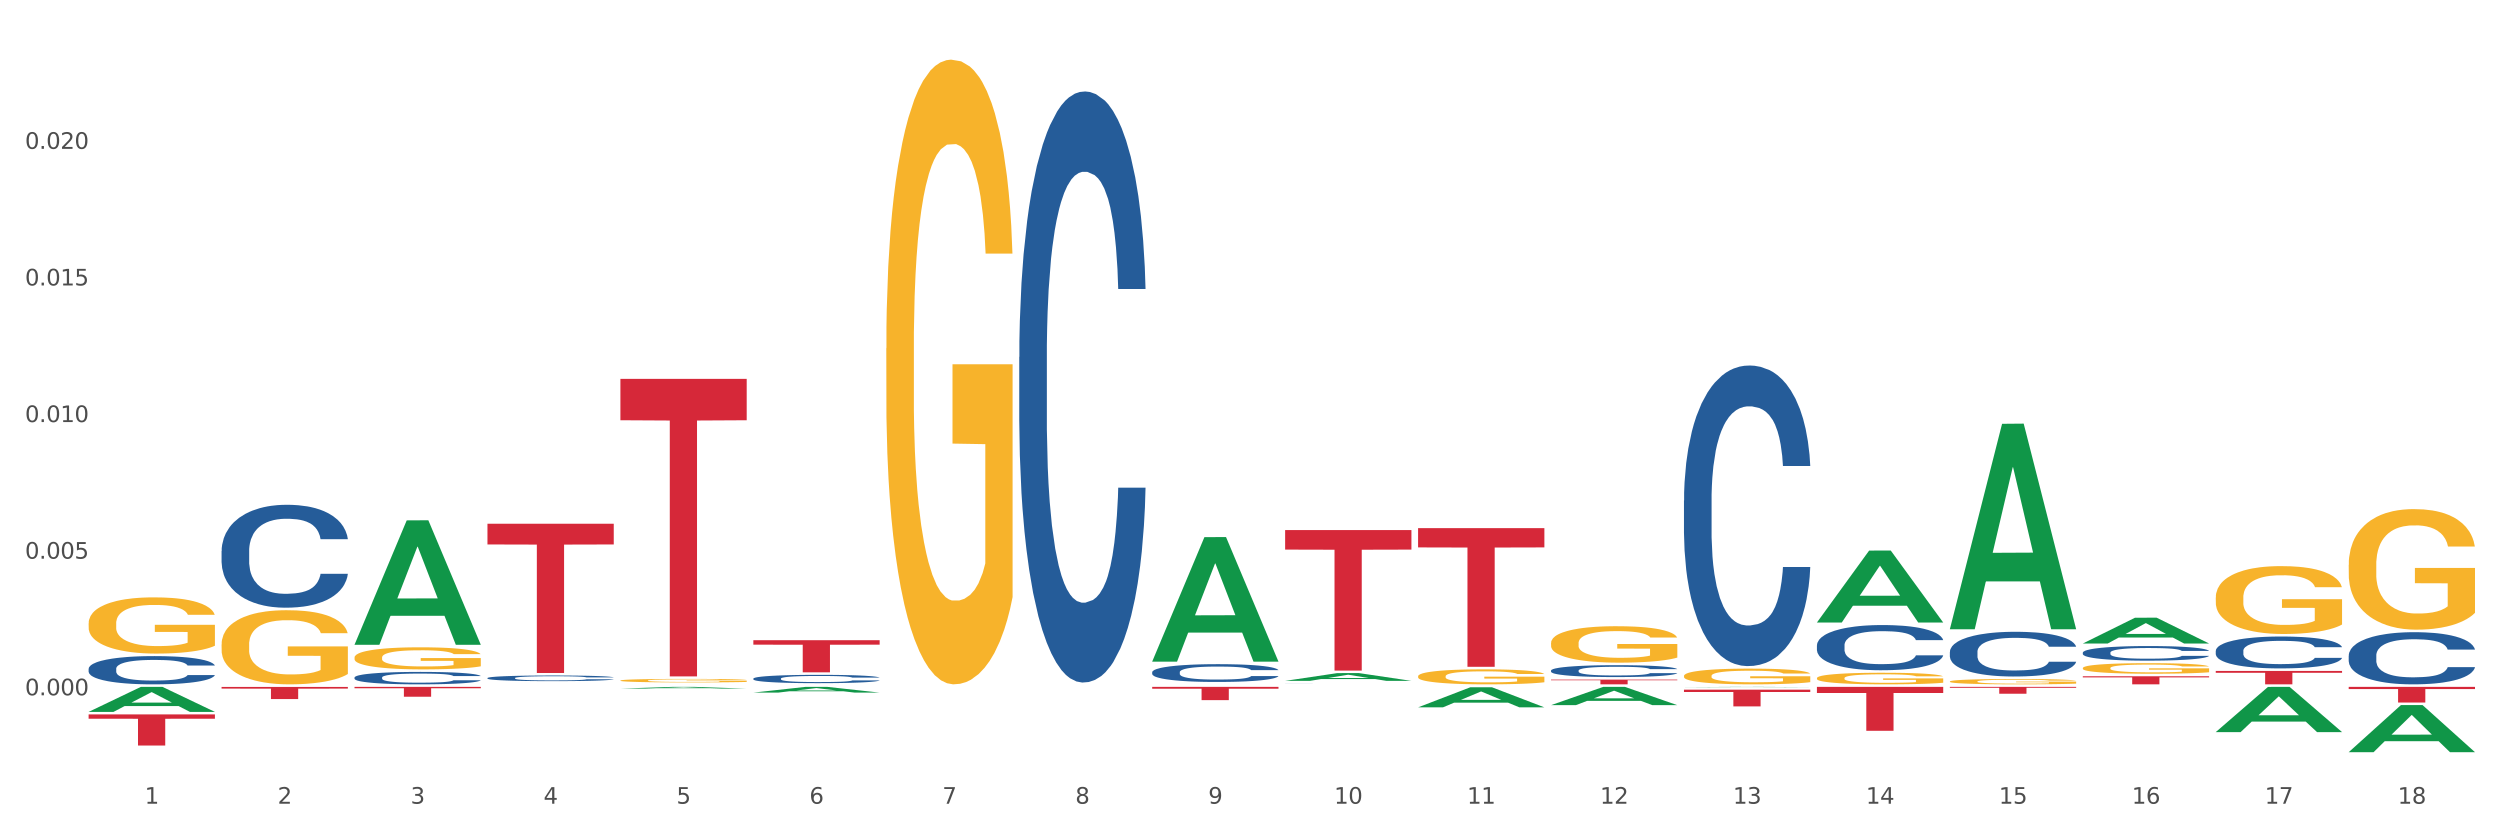
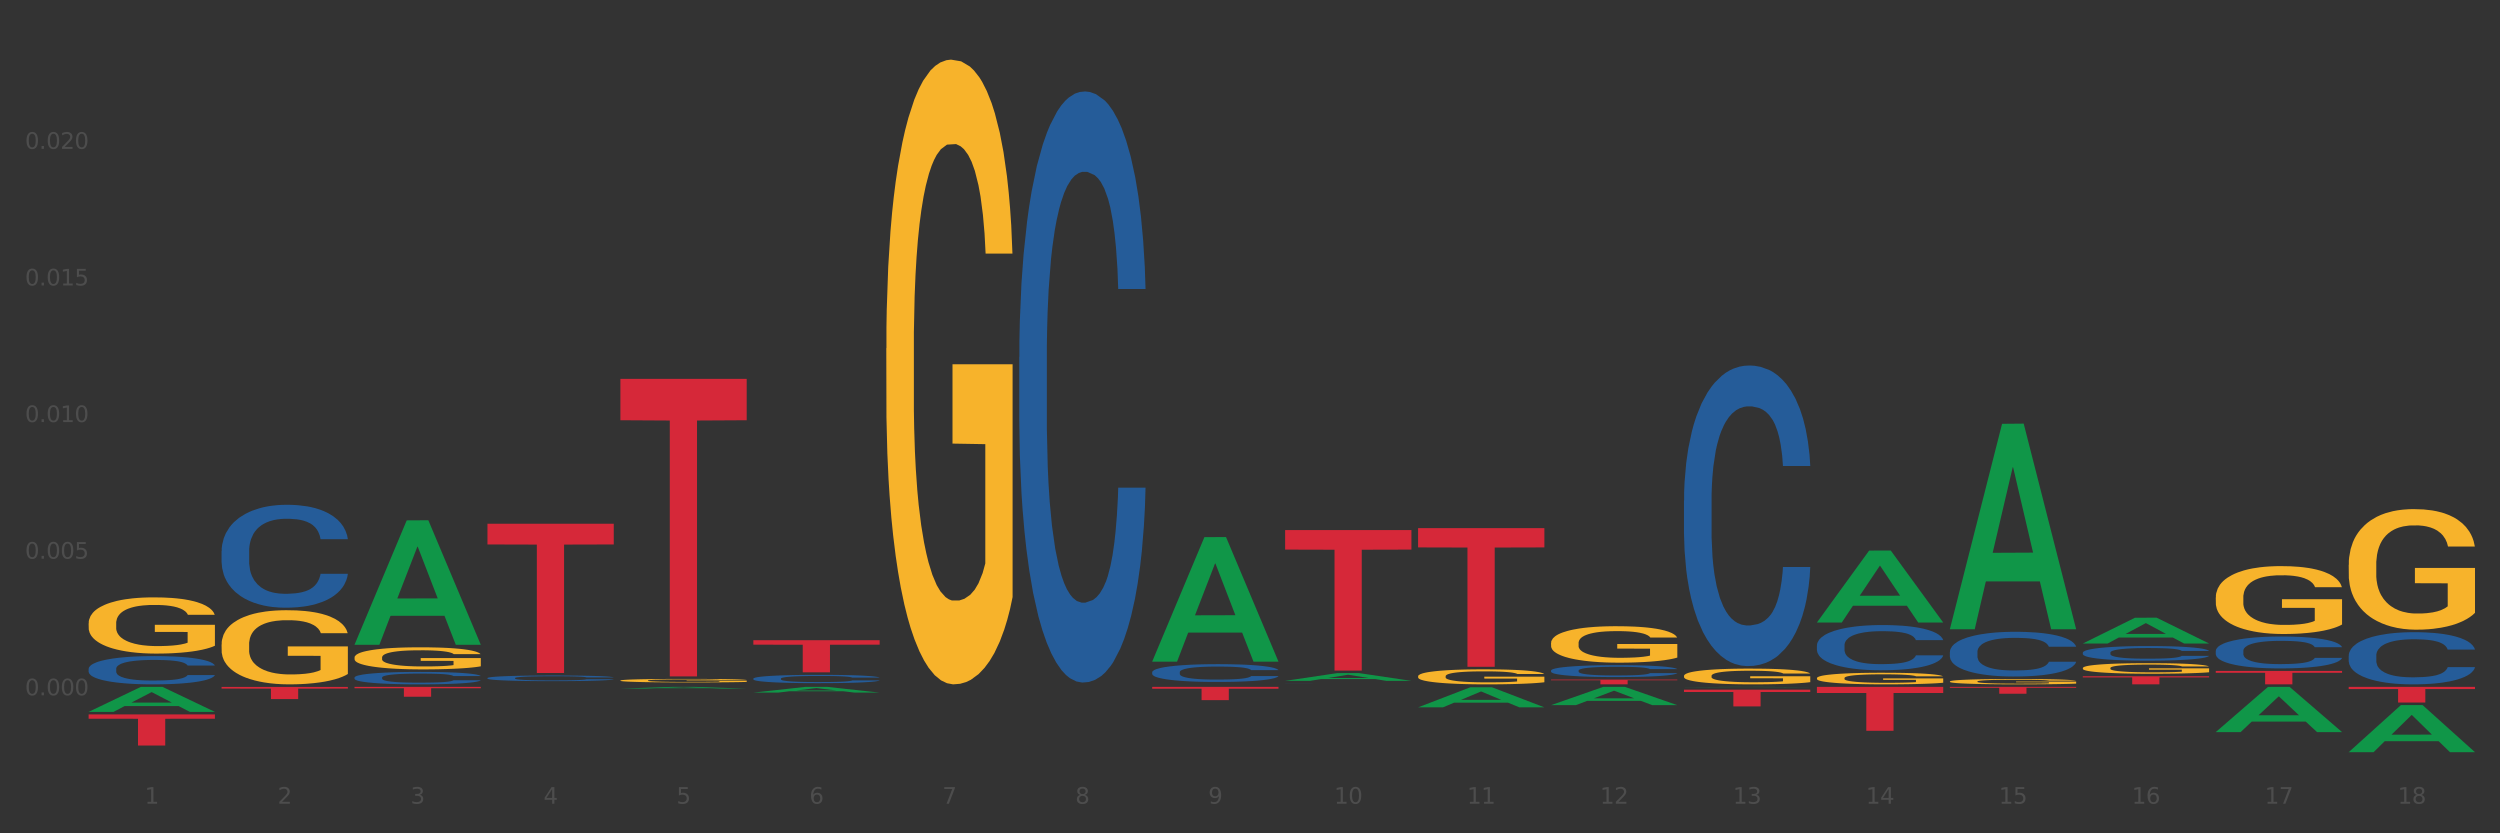
<svg xmlns="http://www.w3.org/2000/svg" xmlns:xlink="http://www.w3.org/1999/xlink" width="1080pt" height="360pt" viewBox="0 0 1080 360" version="1.1">
  <rect x="0" y="0" width="1080" height="360" fill="#333333" stroke="none" />
  <defs>
    <style type="text/css">*{stroke-linejoin: round; stroke-linecap: butt}</style>
  </defs>
  <g id="figure_1">
    <g id="patch_1">
-       <path d="M 0 360  L 1080 360  L 1080 0  L 0 0  z " style="fill: #ffffff; stroke: #ffffff; stroke-linejoin: miter" />
-     </g>
+       </g>
    <g id="axes_1">
      <g id="matplotlib.axis_1">
        <g id="xtick_1">
          <g id="text_1">
            <g style="fill: #4d4d4d" transform="translate(62.51 347.204) scale(0.096 -0.096)">
              <defs>
                <path id="DejaVuSans-31" d="M 794 531  L 1825 531  L 1825 4091  L 703 3866  L 703 4441  L 1819 4666  L 2450 4666  L 2450 531  L 3481 531  L 3481 0  L 794 0  L 794 531  z " transform="scale(0.016)" />
              </defs>
              <use xlink:href="#DejaVuSans-31" />
            </g>
          </g>
        </g>
        <g id="xtick_2">
          <g id="text_2">
            <g style="fill: #4d4d4d" transform="translate(119.942 347.204) scale(0.096 -0.096)">
              <defs>
                <path id="DejaVuSans-32" d="M 1228 531  L 3431 531  L 3431 0  L 469 0  L 469 531  Q 828 903 1448 1529  Q 2069 2156 2228 2338  Q 2531 2678 2651 2914  Q 2772 3150 2772 3378  Q 2772 3750 2511 3984  Q 2250 4219 1831 4219  Q 1534 4219 1204 4116  Q 875 4013 500 3803  L 500 4441  Q 881 4594 1212 4672  Q 1544 4750 1819 4750  Q 2544 4750 2975 4387  Q 3406 4025 3406 3419  Q 3406 3131 3298 2873  Q 3191 2616 2906 2266  Q 2828 2175 2409 1742  Q 1991 1309 1228 531  z " transform="scale(0.016)" />
              </defs>
              <use xlink:href="#DejaVuSans-32" />
            </g>
          </g>
        </g>
        <g id="xtick_3">
          <g id="text_3">
            <g style="fill: #4d4d4d" transform="translate(177.375 347.204) scale(0.096 -0.096)">
              <defs>
                <path id="DejaVuSans-33" d="M 2597 2516  Q 3050 2419 3304 2112  Q 3559 1806 3559 1356  Q 3559 666 3084 287  Q 2609 -91 1734 -91  Q 1441 -91 1130 -33  Q 819 25 488 141  L 488 750  Q 750 597 1062 519  Q 1375 441 1716 441  Q 2309 441 2620 675  Q 2931 909 2931 1356  Q 2931 1769 2642 2001  Q 2353 2234 1838 2234  L 1294 2234  L 1294 2753  L 1863 2753  Q 2328 2753 2575 2939  Q 2822 3125 2822 3475  Q 2822 3834 2567 4026  Q 2313 4219 1838 4219  Q 1578 4219 1281 4162  Q 984 4106 628 3988  L 628 4550  Q 988 4650 1302 4700  Q 1616 4750 1894 4750  Q 2613 4750 3031 4423  Q 3450 4097 3450 3541  Q 3450 3153 3228 2886  Q 3006 2619 2597 2516  z " transform="scale(0.016)" />
              </defs>
              <use xlink:href="#DejaVuSans-33" />
            </g>
          </g>
        </g>
        <g id="xtick_4">
          <g id="text_4">
            <g style="fill: #4d4d4d" transform="translate(234.808 347.204) scale(0.096 -0.096)">
              <defs>
                <path id="DejaVuSans-34" d="M 2419 4116  L 825 1625  L 2419 1625  L 2419 4116  z M 2253 4666  L 3047 4666  L 3047 1625  L 3713 1625  L 3713 1100  L 3047 1100  L 3047 0  L 2419 0  L 2419 1100  L 313 1100  L 313 1709  L 2253 4666  z " transform="scale(0.016)" />
              </defs>
              <use xlink:href="#DejaVuSans-34" />
            </g>
          </g>
        </g>
        <g id="xtick_5">
          <g id="text_5">
            <g style="fill: #4d4d4d" transform="translate(292.24 347.204) scale(0.096 -0.096)">
              <defs>
                <path id="DejaVuSans-35" d="M 691 4666  L 3169 4666  L 3169 4134  L 1269 4134  L 1269 2991  Q 1406 3038 1543 3061  Q 1681 3084 1819 3084  Q 2600 3084 3056 2656  Q 3513 2228 3513 1497  Q 3513 744 3044 326  Q 2575 -91 1722 -91  Q 1428 -91 1123 -41  Q 819 9 494 109  L 494 744  Q 775 591 1075 516  Q 1375 441 1709 441  Q 2250 441 2565 725  Q 2881 1009 2881 1497  Q 2881 1984 2565 2268  Q 2250 2553 1709 2553  Q 1456 2553 1204 2497  Q 953 2441 691 2322  L 691 4666  z " transform="scale(0.016)" />
              </defs>
              <use xlink:href="#DejaVuSans-35" />
            </g>
          </g>
        </g>
        <g id="xtick_6">
          <g id="text_6">
            <g style="fill: #4d4d4d" transform="translate(349.673 347.204) scale(0.096 -0.096)">
              <defs>
                <path id="DejaVuSans-36" d="M 2113 2584  Q 1688 2584 1439 2293  Q 1191 2003 1191 1497  Q 1191 994 1439 701  Q 1688 409 2113 409  Q 2538 409 2786 701  Q 3034 994 3034 1497  Q 3034 2003 2786 2293  Q 2538 2584 2113 2584  z M 3366 4563  L 3366 3988  Q 3128 4100 2886 4159  Q 2644 4219 2406 4219  Q 1781 4219 1451 3797  Q 1122 3375 1075 2522  Q 1259 2794 1537 2939  Q 1816 3084 2150 3084  Q 2853 3084 3261 2657  Q 3669 2231 3669 1497  Q 3669 778 3244 343  Q 2819 -91 2113 -91  Q 1303 -91 875 529  Q 447 1150 447 2328  Q 447 3434 972 4092  Q 1497 4750 2381 4750  Q 2619 4750 2861 4703  Q 3103 4656 3366 4563  z " transform="scale(0.016)" />
              </defs>
              <use xlink:href="#DejaVuSans-36" />
            </g>
          </g>
        </g>
        <g id="xtick_7">
          <g id="text_7">
            <g style="fill: #4d4d4d" transform="translate(407.106 347.204) scale(0.096 -0.096)">
              <defs>
                <path id="DejaVuSans-37" d="M 525 4666  L 3525 4666  L 3525 4397  L 1831 0  L 1172 0  L 2766 4134  L 525 4134  L 525 4666  z " transform="scale(0.016)" />
              </defs>
              <use xlink:href="#DejaVuSans-37" />
            </g>
          </g>
        </g>
        <g id="xtick_8">
          <g id="text_8">
            <g style="fill: #4d4d4d" transform="translate(464.538 347.204) scale(0.096 -0.096)">
              <defs>
                <path id="DejaVuSans-38" d="M 2034 2216  Q 1584 2216 1326 1975  Q 1069 1734 1069 1313  Q 1069 891 1326 650  Q 1584 409 2034 409  Q 2484 409 2743 651  Q 3003 894 3003 1313  Q 3003 1734 2745 1975  Q 2488 2216 2034 2216  z M 1403 2484  Q 997 2584 770 2862  Q 544 3141 544 3541  Q 544 4100 942 4425  Q 1341 4750 2034 4750  Q 2731 4750 3128 4425  Q 3525 4100 3525 3541  Q 3525 3141 3298 2862  Q 3072 2584 2669 2484  Q 3125 2378 3379 2068  Q 3634 1759 3634 1313  Q 3634 634 3220 271  Q 2806 -91 2034 -91  Q 1263 -91 848 271  Q 434 634 434 1313  Q 434 1759 690 2068  Q 947 2378 1403 2484  z M 1172 3481  Q 1172 3119 1398 2916  Q 1625 2713 2034 2713  Q 2441 2713 2670 2916  Q 2900 3119 2900 3481  Q 2900 3844 2670 4047  Q 2441 4250 2034 4250  Q 1625 4250 1398 4047  Q 1172 3844 1172 3481  z " transform="scale(0.016)" />
              </defs>
              <use xlink:href="#DejaVuSans-38" />
            </g>
          </g>
        </g>
        <g id="xtick_9">
          <g id="text_9">
            <g style="fill: #4d4d4d" transform="translate(521.971 347.204) scale(0.096 -0.096)">
              <defs>
                <path id="DejaVuSans-39" d="M 703 97  L 703 672  Q 941 559 1184 500  Q 1428 441 1663 441  Q 2288 441 2617 861  Q 2947 1281 2994 2138  Q 2813 1869 2534 1725  Q 2256 1581 1919 1581  Q 1219 1581 811 2004  Q 403 2428 403 3163  Q 403 3881 828 4315  Q 1253 4750 1959 4750  Q 2769 4750 3195 4129  Q 3622 3509 3622 2328  Q 3622 1225 3098 567  Q 2575 -91 1691 -91  Q 1453 -91 1209 -44  Q 966 3 703 97  z M 1959 2075  Q 2384 2075 2632 2365  Q 2881 2656 2881 3163  Q 2881 3666 2632 3958  Q 2384 4250 1959 4250  Q 1534 4250 1286 3958  Q 1038 3666 1038 3163  Q 1038 2656 1286 2365  Q 1534 2075 1959 2075  z " transform="scale(0.016)" />
              </defs>
              <use xlink:href="#DejaVuSans-39" />
            </g>
          </g>
        </g>
        <g id="xtick_10">
          <g id="text_10">
            <g style="fill: #4d4d4d" transform="translate(576.35 347.204) scale(0.096 -0.096)">
              <defs>
                <path id="DejaVuSans-30" d="M 2034 4250  Q 1547 4250 1301 3770  Q 1056 3291 1056 2328  Q 1056 1369 1301 889  Q 1547 409 2034 409  Q 2525 409 2770 889  Q 3016 1369 3016 2328  Q 3016 3291 2770 3770  Q 2525 4250 2034 4250  z M 2034 4750  Q 2819 4750 3233 4129  Q 3647 3509 3647 2328  Q 3647 1150 3233 529  Q 2819 -91 2034 -91  Q 1250 -91 836 529  Q 422 1150 422 2328  Q 422 3509 836 4129  Q 1250 4750 2034 4750  z " transform="scale(0.016)" />
              </defs>
              <use xlink:href="#DejaVuSans-31" />
              <use xlink:href="#DejaVuSans-30" transform="translate(63.623 0)" />
            </g>
          </g>
        </g>
        <g id="xtick_11">
          <g id="text_11">
            <g style="fill: #4d4d4d" transform="translate(633.783 347.204) scale(0.096 -0.096)">
              <use xlink:href="#DejaVuSans-31" />
              <use xlink:href="#DejaVuSans-31" transform="translate(63.623 0)" />
            </g>
          </g>
        </g>
        <g id="xtick_12">
          <g id="text_12">
            <g style="fill: #4d4d4d" transform="translate(691.215 347.204) scale(0.096 -0.096)">
              <use xlink:href="#DejaVuSans-31" />
              <use xlink:href="#DejaVuSans-32" transform="translate(63.623 0)" />
            </g>
          </g>
        </g>
        <g id="xtick_13">
          <g id="text_13">
            <g style="fill: #4d4d4d" transform="translate(748.648 347.204) scale(0.096 -0.096)">
              <use xlink:href="#DejaVuSans-31" />
              <use xlink:href="#DejaVuSans-33" transform="translate(63.623 0)" />
            </g>
          </g>
        </g>
        <g id="xtick_14">
          <g id="text_14">
            <g style="fill: #4d4d4d" transform="translate(806.081 347.204) scale(0.096 -0.096)">
              <use xlink:href="#DejaVuSans-31" />
              <use xlink:href="#DejaVuSans-34" transform="translate(63.623 0)" />
            </g>
          </g>
        </g>
        <g id="xtick_15">
          <g id="text_15">
            <g style="fill: #4d4d4d" transform="translate(863.513 347.204) scale(0.096 -0.096)">
              <use xlink:href="#DejaVuSans-31" />
              <use xlink:href="#DejaVuSans-35" transform="translate(63.623 0)" />
            </g>
          </g>
        </g>
        <g id="xtick_16">
          <g id="text_16">
            <g style="fill: #4d4d4d" transform="translate(920.946 347.204) scale(0.096 -0.096)">
              <use xlink:href="#DejaVuSans-31" />
              <use xlink:href="#DejaVuSans-36" transform="translate(63.623 0)" />
            </g>
          </g>
        </g>
        <g id="xtick_17">
          <g id="text_17">
            <g style="fill: #4d4d4d" transform="translate(978.379 347.204) scale(0.096 -0.096)">
              <use xlink:href="#DejaVuSans-31" />
              <use xlink:href="#DejaVuSans-37" transform="translate(63.623 0)" />
            </g>
          </g>
        </g>
        <g id="xtick_18">
          <g id="text_18">
            <g style="fill: #4d4d4d" transform="translate(1035.811 347.204) scale(0.096 -0.096)">
              <use xlink:href="#DejaVuSans-31" />
              <use xlink:href="#DejaVuSans-38" transform="translate(63.623 0)" />
            </g>
          </g>
        </g>
        <g id="xtick_19" />
        <g id="xtick_20" />
        <g id="xtick_21" />
        <g id="xtick_22" />
        <g id="xtick_23" />
        <g id="xtick_24" />
        <g id="xtick_25" />
        <g id="xtick_26" />
        <g id="xtick_27" />
        <g id="xtick_28" />
        <g id="xtick_29" />
        <g id="xtick_30" />
        <g id="xtick_31" />
        <g id="xtick_32" />
        <g id="xtick_33" />
        <g id="xtick_34" />
        <g id="xtick_35" />
      </g>
      <g id="matplotlib.axis_2">
        <g id="ytick_1">
          <g id="text_19">
            <g style="fill: #4d4d4d" transform="translate(10.8 300.372) scale(0.096 -0.096)">
              <defs>
                <path id="DejaVuSans-2e" d="M 684 794  L 1344 794  L 1344 0  L 684 0  L 684 794  z " transform="scale(0.016)" />
              </defs>
              <use xlink:href="#DejaVuSans-30" />
              <use xlink:href="#DejaVuSans-2e" transform="translate(63.623 0)" />
              <use xlink:href="#DejaVuSans-30" transform="translate(95.41 0)" />
              <use xlink:href="#DejaVuSans-30" transform="translate(159.033 0)" />
              <use xlink:href="#DejaVuSans-30" transform="translate(222.656 0)" />
            </g>
          </g>
        </g>
        <g id="ytick_2">
          <g id="text_20">
            <g style="fill: #4d4d4d" transform="translate(10.8 241.354) scale(0.096 -0.096)">
              <use xlink:href="#DejaVuSans-30" />
              <use xlink:href="#DejaVuSans-2e" transform="translate(63.623 0)" />
              <use xlink:href="#DejaVuSans-30" transform="translate(95.41 0)" />
              <use xlink:href="#DejaVuSans-30" transform="translate(159.033 0)" />
              <use xlink:href="#DejaVuSans-35" transform="translate(222.656 0)" />
            </g>
          </g>
        </g>
        <g id="ytick_3">
          <g id="text_21">
            <g style="fill: #4d4d4d" transform="translate(10.8 182.335) scale(0.096 -0.096)">
              <use xlink:href="#DejaVuSans-30" />
              <use xlink:href="#DejaVuSans-2e" transform="translate(63.623 0)" />
              <use xlink:href="#DejaVuSans-30" transform="translate(95.41 0)" />
              <use xlink:href="#DejaVuSans-31" transform="translate(159.033 0)" />
              <use xlink:href="#DejaVuSans-30" transform="translate(222.656 0)" />
            </g>
          </g>
        </g>
        <g id="ytick_4">
          <g id="text_22">
            <g style="fill: #4d4d4d" transform="translate(10.8 123.317) scale(0.096 -0.096)">
              <use xlink:href="#DejaVuSans-30" />
              <use xlink:href="#DejaVuSans-2e" transform="translate(63.623 0)" />
              <use xlink:href="#DejaVuSans-30" transform="translate(95.41 0)" />
              <use xlink:href="#DejaVuSans-31" transform="translate(159.033 0)" />
              <use xlink:href="#DejaVuSans-35" transform="translate(222.656 0)" />
            </g>
          </g>
        </g>
        <g id="ytick_5">
          <g id="text_23">
            <g style="fill: #4d4d4d" transform="translate(10.8 64.298) scale(0.096 -0.096)">
              <use xlink:href="#DejaVuSans-30" />
              <use xlink:href="#DejaVuSans-2e" transform="translate(63.623 0)" />
              <use xlink:href="#DejaVuSans-30" transform="translate(95.41 0)" />
              <use xlink:href="#DejaVuSans-32" transform="translate(159.033 0)" />
              <use xlink:href="#DejaVuSans-30" transform="translate(222.656 0)" />
            </g>
          </g>
        </g>
        <g id="ytick_6" />
        <g id="ytick_7" />
        <g id="ytick_8" />
        <g id="ytick_9" />
        <g id="ytick_10" />
        <g id="ytick_11" />
      </g>
      <g id="PolyCollection_1">
        <path d="M 38.283 307.522  L 38.339 307.512  L 60.839 296.735  L 70.176 296.725  L 92.844 307.543  L 82.044 307.543  L 77.151 305.023  L 53.92 305.023  L 53.751 305.064  L 49.026 307.543  L 38.283 307.543  L 38.283 307.522  L 56.845 303.52  L 74.226 303.51  L 65.62 299.031  L 65.507 299.01  L 65.395 299.041  L 56.789 303.51  L 56.845 303.52  L 38.283 307.522  z " clip-path="url(#p0abe5c367d)" style="fill: #109648" />
        <path d="M 555.177 295.24  L 555.242 295.24  L 555.242 295.239  L 555.435 295.237  L 556.145 295.234  L 557.048 295.231  L 558.595 295.229  L 559.434 295.227  L 560.53 295.226  L 562.787 295.224  L 565.367 295.222  L 567.173 295.221  L 568.527 295.221  L 571.559 295.219  L 573.3 295.219  L 575.106 295.219  L 576.653 295.218  L 579.233 295.218  L 581.297 295.218  L 583.683 295.218  L 585.683 295.218  L 588.327 295.218  L 592.196 295.219  L 593.68 295.219  L 595.679 295.219  L 597.743 295.22  L 599.42 295.221  L 601.354 295.222  L 603.354 295.223  L 605.288 295.225  L 606.643 295.226  L 607.739 295.228  L 608.706 295.23  L 609.416 295.232  L 609.738 295.234  L 597.936 295.234  L 597.614 295.233  L 596.969 295.231  L 596.324 295.23  L 595.614 295.229  L 594.518 295.227  L 593.551 295.227  L 591.938 295.226  L 590.455 295.225  L 589.23 295.225  L 587.746 295.225  L 584.586 295.224  L 582.329 295.224  L 580.91 295.225  L 579.169 295.225  L 577.685 295.225  L 575.944 295.226  L 574.59 295.226  L 573.235 295.227  L 572.461 295.228  L 571.301 295.228  L 570.527 295.229  L 569.495 295.231  L 568.914 295.232  L 567.882 295.234  L 567.431 295.236  L 567.238 295.237  L 567.109 295.239  L 567.109 295.246  L 567.495 295.249  L 567.818 295.25  L 568.334 295.252  L 569.301 295.254  L 570.72 295.256  L 572.203 295.257  L 573.429 295.258  L 574.59 295.259  L 575.751 295.259  L 577.169 295.26  L 578.33 295.26  L 580.072 295.26  L 582.135 295.26  L 583.748 295.26  L 587.037 295.26  L 588.52 295.26  L 589.939 295.26  L 591.487 295.259  L 592.712 295.258  L 593.422 295.258  L 594.583 295.257  L 595.485 295.256  L 596.259 295.255  L 596.775 295.254  L 597.356 295.253  L 597.807 295.252  L 597.936 295.251  L 609.738 295.251  L 609.48 295.252  L 609.029 295.254  L 608.126 295.256  L 607.417 295.257  L 606.32 295.259  L 605.159 295.26  L 603.547 295.261  L 602.064 295.262  L 600.516 295.263  L 598.839 295.264  L 595.808 295.265  L 594.712 295.266  L 592.39 295.266  L 590.584 295.266  L 587.94 295.267  L 585.231 295.267  L 582.393 295.267  L 579.878 295.267  L 577.105 295.267  L 575.364 295.266  L 573.429 295.266  L 571.172 295.265  L 569.043 295.265  L 567.044 295.264  L 565.174 295.263  L 563.432 295.261  L 561.175 295.259  L 559.498 295.258  L 558.273 295.256  L 557.435 295.254  L 556.596 295.252  L 556.145 295.251  L 555.435 295.248  L 555.177 295.245  L 555.177 295.24  z " clip-path="url(#p0abe5c367d)" style="fill: #255c99" />
        <path d="M 497.745 290.373  L 497.809 290.366  L 497.809 290.169  L 498.003 289.902  L 498.712 289.411  L 499.615 289.038  L 501.163 288.603  L 502.001 288.42  L 503.098 288.217  L 505.355 287.886  L 507.935 287.605  L 509.74 287.451  L 511.095 287.353  L 514.126 287.177  L 515.867 287.1  L 517.673 287.037  L 519.221 286.994  L 521.801 286.945  L 523.864 286.924  L 526.251 286.917  L 528.25 286.924  L 530.894 286.952  L 534.764 287.037  L 536.247 287.086  L 538.246 287.17  L 540.31 287.282  L 541.987 287.395  L 543.922 287.556  L 545.921 287.767  L 547.856 288.034  L 549.21 288.28  L 550.306 288.54  L 551.274 288.856  L 551.983 289.2  L 552.306 289.488  L 540.503 289.488  L 540.181 289.228  L 539.536 288.947  L 538.891 288.757  L 538.182 288.603  L 537.085 288.427  L 536.118 288.315  L 534.506 288.181  L 533.022 288.097  L 531.797 288.048  L 530.314 288.006  L 527.153 287.964  L 524.896 287.964  L 523.477 287.978  L 521.736 288.013  L 520.253 288.062  L 518.511 288.146  L 517.157 288.238  L 515.803 288.357  L 515.029 288.441  L 513.868 288.596  L 513.094 288.722  L 512.062 288.94  L 511.482 289.095  L 510.45 289.495  L 509.998 289.79  L 509.805 289.994  L 509.676 290.218  L 509.676 291.314  L 510.063 291.806  L 510.385 292.016  L 510.901 292.255  L 511.869 292.564  L 513.287 292.866  L 514.771 293.084  L 515.996 293.217  L 517.157 293.316  L 518.318 293.393  L 519.737 293.463  L 520.898 293.505  L 522.639 293.548  L 524.703 293.569  L 526.315 293.569  L 529.604 293.534  L 531.087 293.498  L 532.506 293.449  L 534.054 293.372  L 535.28 293.288  L 535.989 293.225  L 537.15 293.091  L 538.053 292.951  L 538.827 292.789  L 539.343 292.649  L 539.923 292.438  L 540.374 292.199  L 540.503 292.073  L 552.306 292.073  L 552.048 292.325  L 551.596 292.571  L 550.693 292.901  L 549.984 293.091  L 548.888 293.323  L 547.727 293.52  L 546.114 293.737  L 544.631 293.899  L 543.083 294.039  L 541.406 294.166  L 538.375 294.341  L 537.279 294.39  L 534.957 294.475  L 533.151 294.524  L 530.507 294.573  L 527.798 294.601  L 524.961 294.608  L 522.445 294.594  L 519.672 294.552  L 517.931 294.51  L 515.996 294.447  L 513.739 294.348  L 511.611 294.229  L 509.611 294.088  L 507.741 293.927  L 506 293.744  L 503.742 293.442  L 502.066 293.147  L 500.84 292.873  L 500.002 292.642  L 499.163 292.347  L 498.712 292.143  L 498.003 291.651  L 497.745 291.195  L 497.745 290.373  z " clip-path="url(#p0abe5c367d)" style="fill: #255c99" />
        <path d="M 440.312 154.242  L 440.376 154.009  L 440.376 147.48  L 440.57 138.618  L 441.279 122.294  L 442.182 109.935  L 443.73 95.476  L 444.568 89.413  L 445.665 82.65  L 447.922 71.69  L 450.502 62.362  L 452.308 57.232  L 453.662 53.967  L 456.693 48.137  L 458.434 45.572  L 460.24 43.473  L 461.788 42.074  L 464.368 40.442  L 466.432 39.742  L 468.818 39.509  L 470.817 39.742  L 473.461 40.675  L 477.331 43.473  L 478.814 45.106  L 480.814 47.904  L 482.877 51.635  L 484.554 55.366  L 486.489 60.73  L 488.488 67.726  L 490.423 76.587  L 491.777 84.749  L 492.874 93.378  L 493.841 103.872  L 494.551 115.298  L 494.873 124.859  L 483.071 124.859  L 482.748 116.231  L 482.103 106.903  L 481.458 100.607  L 480.749 95.476  L 479.653 89.646  L 478.685 85.915  L 477.073 81.484  L 475.59 78.686  L 474.364 77.054  L 472.881 75.655  L 469.721 74.255  L 467.463 74.255  L 466.045 74.722  L 464.303 75.888  L 462.82 77.52  L 461.079 80.318  L 459.724 83.35  L 458.37 87.314  L 457.596 90.113  L 456.435 95.243  L 455.661 99.441  L 454.629 106.67  L 454.049 111.8  L 453.017 125.093  L 452.566 134.887  L 452.372 141.65  L 452.243 149.112  L 452.243 185.491  L 452.63 201.815  L 452.953 208.811  L 453.468 216.74  L 454.436 227  L 455.855 237.028  L 457.338 244.257  L 458.563 248.688  L 459.724 251.953  L 460.885 254.518  L 462.304 256.85  L 463.465 258.249  L 465.206 259.648  L 467.27 260.348  L 468.882 260.348  L 472.171 259.182  L 473.655 258.016  L 475.074 256.383  L 476.621 253.818  L 477.847 251.02  L 478.556 248.921  L 479.717 244.49  L 480.62 239.826  L 481.394 234.463  L 481.91 229.799  L 482.49 222.803  L 482.942 214.874  L 483.071 210.676  L 494.873 210.676  L 494.615 219.072  L 494.164 227.234  L 493.261 238.194  L 492.551 244.49  L 491.455 252.186  L 490.294 258.715  L 488.682 265.944  L 487.198 271.308  L 485.65 275.972  L 483.974 280.17  L 480.942 286  L 479.846 287.632  L 477.524 290.43  L 475.719 292.063  L 473.074 293.695  L 470.366 294.628  L 467.528 294.861  L 465.013 294.395  L 462.24 292.996  L 460.498 291.596  L 458.563 289.498  L 456.306 286.233  L 454.178 282.268  L 452.179 277.604  L 450.308 272.241  L 448.567 266.178  L 446.31 256.15  L 444.633 246.356  L 443.408 237.261  L 442.569 229.566  L 441.731 219.771  L 441.279 213.008  L 440.57 196.685  L 440.312 181.527  L 440.312 154.242  z " clip-path="url(#p0abe5c367d)" style="fill: #255c99" />
        <path d="M 325.447 293.147  L 325.511 293.144  L 325.511 293.051  L 325.704 292.927  L 326.414 292.696  L 327.317 292.522  L 328.865 292.318  L 329.703 292.233  L 330.799 292.137  L 333.057 291.983  L 335.636 291.851  L 337.442 291.779  L 338.797 291.733  L 341.828 291.65  L 343.569 291.614  L 345.375 291.585  L 346.923 291.565  L 349.502 291.542  L 351.566 291.532  L 353.952 291.529  L 355.952 291.532  L 358.596 291.545  L 362.465 291.585  L 363.949 291.608  L 365.948 291.647  L 368.012 291.7  L 369.689 291.752  L 371.623 291.828  L 373.623 291.927  L 375.558 292.052  L 376.912 292.167  L 378.008 292.288  L 378.976 292.436  L 379.685 292.598  L 380.008 292.732  L 368.205 292.732  L 367.883 292.611  L 367.238 292.479  L 366.593 292.39  L 365.884 292.318  L 364.787 292.236  L 363.82 292.183  L 362.208 292.121  L 360.724 292.081  L 359.499 292.058  L 358.015 292.039  L 354.855 292.019  L 352.598 292.019  L 351.179 292.025  L 349.438 292.042  L 347.955 292.065  L 346.213 292.104  L 344.859 292.147  L 343.505 292.203  L 342.731 292.242  L 341.57 292.315  L 340.796 292.374  L 339.764 292.476  L 339.184 292.548  L 338.152 292.736  L 337.7 292.874  L 337.507 292.969  L 337.378 293.075  L 337.378 293.588  L 337.765 293.818  L 338.087 293.916  L 338.603 294.028  L 339.57 294.173  L 340.989 294.314  L 342.473 294.416  L 343.698 294.479  L 344.859 294.525  L 346.02 294.561  L 347.439 294.594  L 348.599 294.614  L 350.341 294.633  L 352.405 294.643  L 354.017 294.643  L 357.306 294.627  L 358.789 294.61  L 360.208 294.587  L 361.756 294.551  L 362.981 294.512  L 363.691 294.482  L 364.852 294.42  L 365.755 294.354  L 366.529 294.278  L 367.044 294.212  L 367.625 294.114  L 368.076 294.002  L 368.205 293.943  L 380.008 293.943  L 379.75 294.061  L 379.298 294.176  L 378.395 294.331  L 377.686 294.42  L 376.589 294.528  L 375.429 294.62  L 373.816 294.722  L 372.333 294.798  L 370.785 294.864  L 369.108 294.923  L 366.077 295.005  L 364.981 295.028  L 362.659 295.068  L 360.853 295.091  L 358.209 295.114  L 355.5 295.127  L 352.663 295.13  L 350.147 295.123  L 347.374 295.104  L 345.633 295.084  L 343.698 295.054  L 341.441 295.008  L 339.313 294.952  L 337.313 294.887  L 335.443 294.811  L 333.702 294.725  L 331.444 294.584  L 329.768 294.446  L 328.542 294.318  L 327.704 294.209  L 326.865 294.071  L 326.414 293.976  L 325.704 293.745  L 325.447 293.532  L 325.447 293.147  z " clip-path="url(#p0abe5c367d)" style="fill: #255c99" />
        <path d="M 210.581 292.91  L 210.646 292.908  L 210.646 292.846  L 210.839 292.761  L 211.549 292.604  L 212.451 292.486  L 213.999 292.347  L 214.838 292.289  L 215.934 292.224  L 218.191 292.119  L 220.771 292.03  L 222.577 291.981  L 223.931 291.949  L 226.962 291.894  L 228.704 291.869  L 230.509 291.849  L 232.057 291.836  L 234.637 291.82  L 236.701 291.813  L 239.087 291.811  L 241.086 291.813  L 243.731 291.822  L 247.6 291.849  L 249.083 291.865  L 251.083 291.891  L 253.146 291.927  L 254.823 291.963  L 256.758 292.014  L 258.757 292.081  L 260.692 292.166  L 262.047 292.244  L 263.143 292.327  L 264.11 292.428  L 264.82 292.537  L 265.142 292.629  L 253.34 292.629  L 253.017 292.546  L 252.373 292.457  L 251.728 292.396  L 251.018 292.347  L 249.922 292.291  L 248.954 292.256  L 247.342 292.213  L 245.859 292.186  L 244.633 292.171  L 243.15 292.157  L 239.99 292.144  L 237.733 292.144  L 236.314 292.148  L 234.572 292.16  L 233.089 292.175  L 231.348 292.202  L 229.993 292.231  L 228.639 292.269  L 227.865 292.296  L 226.704 292.345  L 225.93 292.385  L 224.899 292.454  L 224.318 292.504  L 223.286 292.631  L 222.835 292.725  L 222.641 292.79  L 222.512 292.861  L 222.512 293.21  L 222.899 293.366  L 223.222 293.433  L 223.738 293.509  L 224.705 293.608  L 226.124 293.704  L 227.607 293.773  L 228.833 293.815  L 229.993 293.847  L 231.154 293.871  L 232.573 293.894  L 233.734 293.907  L 235.475 293.92  L 237.539 293.927  L 239.151 293.927  L 242.441 293.916  L 243.924 293.905  L 245.343 293.889  L 246.891 293.865  L 248.116 293.838  L 248.825 293.818  L 249.986 293.775  L 250.889 293.73  L 251.663 293.679  L 252.179 293.634  L 252.76 293.567  L 253.211 293.491  L 253.34 293.451  L 265.142 293.451  L 264.884 293.532  L 264.433 293.61  L 263.53 293.715  L 262.82 293.775  L 261.724 293.849  L 260.563 293.911  L 258.951 293.981  L 257.468 294.032  L 255.92 294.077  L 254.243 294.117  L 251.212 294.173  L 250.115 294.189  L 247.794 294.215  L 245.988 294.231  L 243.344 294.247  L 240.635 294.256  L 237.797 294.258  L 235.282 294.253  L 232.509 294.24  L 230.767 294.227  L 228.833 294.206  L 226.575 294.175  L 224.447 294.137  L 222.448 294.092  L 220.578 294.041  L 218.836 293.983  L 216.579 293.887  L 214.902 293.793  L 213.677 293.706  L 212.838 293.632  L 212 293.538  L 211.549 293.473  L 210.839 293.317  L 210.581 293.172  L 210.581 292.91  z " clip-path="url(#p0abe5c367d)" style="fill: #255c99" />
        <path d="M 153.148 292.678  L 153.213 292.673  L 153.213 292.536  L 153.406 292.349  L 154.116 292.005  L 155.019 291.744  L 156.567 291.44  L 157.405 291.312  L 158.501 291.17  L 160.759 290.939  L 163.338 290.742  L 165.144 290.634  L 166.498 290.565  L 169.53 290.442  L 171.271 290.388  L 173.077 290.344  L 174.625 290.315  L 177.204 290.28  L 179.268 290.265  L 181.654 290.26  L 183.654 290.265  L 186.298 290.285  L 190.167 290.344  L 191.651 290.378  L 193.65 290.437  L 195.714 290.516  L 197.391 290.595  L 199.325 290.708  L 201.325 290.855  L 203.259 291.042  L 204.614 291.214  L 205.71 291.396  L 206.678 291.617  L 207.387 291.857  L 207.709 292.059  L 195.907 292.059  L 195.585 291.877  L 194.94 291.681  L 194.295 291.548  L 193.586 291.44  L 192.489 291.317  L 191.522 291.238  L 189.909 291.145  L 188.426 291.086  L 187.201 291.052  L 185.717 291.022  L 182.557 290.993  L 180.3 290.993  L 178.881 291.002  L 177.14 291.027  L 175.656 291.061  L 173.915 291.12  L 172.561 291.184  L 171.206 291.268  L 170.433 291.327  L 169.272 291.435  L 168.498 291.523  L 167.466 291.676  L 166.885 291.784  L 165.854 292.064  L 165.402 292.27  L 165.209 292.413  L 165.08 292.57  L 165.08 293.337  L 165.467 293.68  L 165.789 293.828  L 166.305 293.995  L 167.272 294.211  L 168.691 294.422  L 170.175 294.575  L 171.4 294.668  L 172.561 294.737  L 173.722 294.791  L 175.141 294.84  L 176.301 294.87  L 178.043 294.899  L 180.106 294.914  L 181.719 294.914  L 185.008 294.889  L 186.491 294.865  L 187.91 294.83  L 189.458 294.776  L 190.683 294.717  L 191.393 294.673  L 192.554 294.58  L 193.457 294.481  L 194.23 294.368  L 194.746 294.27  L 195.327 294.123  L 195.778 293.956  L 195.907 293.867  L 207.709 293.867  L 207.451 294.044  L 207 294.216  L 206.097 294.447  L 205.388 294.58  L 204.291 294.742  L 203.13 294.879  L 201.518 295.032  L 200.035 295.145  L 198.487 295.243  L 196.81 295.332  L 193.779 295.454  L 192.683 295.489  L 190.361 295.548  L 188.555 295.582  L 185.911 295.617  L 183.202 295.636  L 180.364 295.641  L 177.849 295.631  L 175.076 295.602  L 173.335 295.572  L 171.4 295.528  L 169.143 295.459  L 167.014 295.376  L 165.015 295.277  L 163.145 295.164  L 161.404 295.037  L 159.146 294.825  L 157.469 294.619  L 156.244 294.427  L 155.406 294.265  L 154.567 294.059  L 154.116 293.916  L 153.406 293.572  L 153.148 293.253  L 153.148 292.678  z " clip-path="url(#p0abe5c367d)" style="fill: #255c99" />
        <path d="M 95.716 238.042  L 95.78 238.001  L 95.78 236.864  L 95.974 235.321  L 96.683 232.479  L 97.586 230.327  L 99.134 227.809  L 99.972 226.753  L 101.069 225.576  L 103.326 223.667  L 105.906 222.043  L 107.711 221.15  L 109.066 220.581  L 112.097 219.566  L 113.838 219.12  L 115.644 218.754  L 117.192 218.511  L 119.772 218.226  L 121.835 218.105  L 124.222 218.064  L 126.221 218.105  L 128.865 218.267  L 132.735 218.754  L 134.218 219.038  L 136.217 219.526  L 138.281 220.175  L 139.958 220.825  L 141.893 221.759  L 143.892 222.977  L 145.827 224.52  L 147.181 225.941  L 148.277 227.444  L 149.245 229.271  L 149.954 231.261  L 150.277 232.925  L 138.475 232.925  L 138.152 231.423  L 137.507 229.799  L 136.862 228.703  L 136.153 227.809  L 135.056 226.794  L 134.089 226.144  L 132.477 225.373  L 130.993 224.886  L 129.768 224.601  L 128.285 224.358  L 125.125 224.114  L 122.867 224.114  L 121.448 224.195  L 119.707 224.398  L 118.224 224.683  L 116.482 225.17  L 115.128 225.698  L 113.774 226.388  L 113 226.875  L 111.839 227.769  L 111.065 228.5  L 110.033 229.758  L 109.453 230.652  L 108.421 232.966  L 107.969 234.671  L 107.776 235.849  L 107.647 237.148  L 107.647 243.483  L 108.034 246.325  L 108.356 247.543  L 108.872 248.924  L 109.84 250.711  L 111.259 252.457  L 112.742 253.715  L 113.967 254.487  L 115.128 255.055  L 116.289 255.502  L 117.708 255.908  L 118.869 256.152  L 120.61 256.395  L 122.674 256.517  L 124.286 256.517  L 127.575 256.314  L 129.059 256.111  L 130.477 255.827  L 132.025 255.38  L 133.251 254.893  L 133.96 254.527  L 135.121 253.756  L 136.024 252.944  L 136.798 252.01  L 137.314 251.198  L 137.894 249.98  L 138.346 248.599  L 138.475 247.868  L 150.277 247.868  L 150.019 249.33  L 149.567 250.751  L 148.664 252.66  L 147.955 253.756  L 146.859 255.096  L 145.698 256.233  L 144.085 257.492  L 142.602 258.426  L 141.054 259.238  L 139.377 259.969  L 136.346 260.984  L 135.25 261.268  L 132.928 261.755  L 131.122 262.039  L 128.478 262.324  L 125.769 262.486  L 122.932 262.527  L 120.417 262.445  L 117.643 262.202  L 115.902 261.958  L 113.967 261.593  L 111.71 261.024  L 109.582 260.334  L 107.582 259.522  L 105.712 258.588  L 103.971 257.532  L 101.714 255.786  L 100.037 254.081  L 98.811 252.497  L 97.973 251.157  L 97.135 249.452  L 96.683 248.274  L 95.974 245.432  L 95.716 242.793  L 95.716 238.042  z " clip-path="url(#p0abe5c367d)" style="fill: #255c99" />
        <path d="M 38.283 288.92  L 38.347 288.908  L 38.347 288.596  L 38.541 288.173  L 39.25 287.392  L 40.153 286.802  L 41.701 286.111  L 42.54 285.821  L 43.636 285.497  L 45.893 284.974  L 48.473 284.528  L 50.279 284.282  L 51.633 284.126  L 54.664 283.848  L 56.406 283.725  L 58.211 283.625  L 59.759 283.558  L 62.339 283.48  L 64.403 283.446  L 66.789 283.435  L 68.788 283.446  L 71.432 283.491  L 75.302 283.625  L 76.785 283.703  L 78.785 283.837  L 80.848 284.015  L 82.525 284.193  L 84.46 284.45  L 86.459 284.784  L 88.394 285.208  L 89.748 285.598  L 90.845 286.01  L 91.812 286.512  L 92.522 287.058  L 92.844 287.515  L 81.042 287.515  L 80.719 287.103  L 80.074 286.657  L 79.43 286.356  L 78.72 286.111  L 77.624 285.832  L 76.656 285.653  L 75.044 285.442  L 73.561 285.308  L 72.335 285.23  L 70.852 285.163  L 67.692 285.096  L 65.435 285.096  L 64.016 285.118  L 62.274 285.174  L 60.791 285.252  L 59.05 285.386  L 57.695 285.531  L 56.341 285.72  L 55.567 285.854  L 54.406 286.099  L 53.632 286.3  L 52.6 286.646  L 52.02 286.891  L 50.988 287.526  L 50.537 287.994  L 50.343 288.318  L 50.214 288.674  L 50.214 290.413  L 50.601 291.193  L 50.924 291.528  L 51.44 291.907  L 52.407 292.397  L 53.826 292.877  L 55.309 293.222  L 56.535 293.434  L 57.695 293.59  L 58.856 293.713  L 60.275 293.824  L 61.436 293.891  L 63.177 293.958  L 65.241 293.991  L 66.853 293.991  L 70.143 293.936  L 71.626 293.88  L 73.045 293.802  L 74.593 293.679  L 75.818 293.545  L 76.527 293.445  L 77.688 293.233  L 78.591 293.01  L 79.365 292.754  L 79.881 292.531  L 80.461 292.197  L 80.913 291.818  L 81.042 291.617  L 92.844 291.617  L 92.586 292.018  L 92.135 292.408  L 91.232 292.932  L 90.522 293.233  L 89.426 293.601  L 88.265 293.913  L 86.653 294.259  L 85.169 294.515  L 83.622 294.738  L 81.945 294.939  L 78.914 295.218  L 77.817 295.296  L 75.495 295.429  L 73.69 295.507  L 71.045 295.585  L 68.337 295.63  L 65.499 295.641  L 62.984 295.619  L 60.211 295.552  L 58.469 295.485  L 56.535 295.385  L 54.277 295.229  L 52.149 295.039  L 50.15 294.816  L 48.279 294.56  L 46.538 294.27  L 44.281 293.791  L 42.604 293.323  L 41.379 292.888  L 40.54 292.52  L 39.702 292.052  L 39.25 291.729  L 38.541 290.948  L 38.283 290.224  L 38.283 288.92  z " clip-path="url(#p0abe5c367d)" style="fill: #255c99" />
        <path d="M 670.043 289.664  L 670.107 289.66  L 670.107 289.528  L 670.301 289.35  L 671.01 289.021  L 671.913 288.772  L 673.461 288.481  L 674.299 288.359  L 675.396 288.223  L 677.653 288.002  L 680.233 287.814  L 682.038 287.711  L 683.393 287.645  L 686.424 287.528  L 688.165 287.476  L 689.971 287.434  L 691.519 287.406  L 694.099 287.373  L 696.162 287.359  L 698.549 287.354  L 700.548 287.359  L 703.192 287.377  L 707.062 287.434  L 708.545 287.467  L 710.544 287.523  L 712.608 287.598  L 714.285 287.673  L 716.22 287.781  L 718.219 287.922  L 720.154 288.101  L 721.508 288.265  L 722.605 288.439  L 723.572 288.65  L 724.281 288.88  L 724.604 289.073  L 712.802 289.073  L 712.479 288.899  L 711.834 288.711  L 711.189 288.584  L 710.48 288.481  L 709.383 288.364  L 708.416 288.288  L 706.804 288.199  L 705.32 288.143  L 704.095 288.11  L 702.612 288.082  L 699.452 288.054  L 697.194 288.054  L 695.775 288.063  L 694.034 288.087  L 692.551 288.119  L 690.809 288.176  L 689.455 288.237  L 688.101 288.317  L 687.327 288.373  L 686.166 288.476  L 685.392 288.561  L 684.36 288.706  L 683.78 288.81  L 682.748 289.077  L 682.296 289.275  L 682.103 289.411  L 681.974 289.561  L 681.974 290.294  L 682.361 290.622  L 682.683 290.763  L 683.199 290.923  L 684.167 291.13  L 685.586 291.331  L 687.069 291.477  L 688.294 291.566  L 689.455 291.632  L 690.616 291.684  L 692.035 291.731  L 693.196 291.759  L 694.937 291.787  L 697.001 291.801  L 698.613 291.801  L 701.902 291.778  L 703.386 291.754  L 704.804 291.721  L 706.352 291.67  L 707.578 291.613  L 708.287 291.571  L 709.448 291.482  L 710.351 291.388  L 711.125 291.28  L 711.641 291.186  L 712.221 291.045  L 712.673 290.885  L 712.802 290.801  L 724.604 290.801  L 724.346 290.97  L 723.894 291.134  L 722.991 291.355  L 722.282 291.482  L 721.186 291.637  L 720.025 291.768  L 718.412 291.914  L 716.929 292.022  L 715.381 292.116  L 713.704 292.2  L 710.673 292.318  L 709.577 292.35  L 707.255 292.407  L 705.449 292.44  L 702.805 292.473  L 700.096 292.491  L 697.259 292.496  L 694.744 292.487  L 691.97 292.458  L 690.229 292.43  L 688.294 292.388  L 686.037 292.322  L 683.909 292.242  L 681.909 292.149  L 680.039 292.041  L 678.298 291.918  L 676.041 291.717  L 674.364 291.519  L 673.138 291.336  L 672.3 291.181  L 671.462 290.984  L 671.01 290.848  L 670.301 290.519  L 670.043 290.214  L 670.043 289.664  z " clip-path="url(#p0abe5c367d)" style="fill: #255c99" />
        <path d="M 268.014 163.683  L 322.575 163.683  L 322.575 181.544  L 301.112 181.664  L 301.112 292.205  L 289.347 292.205  L 289.347 181.664  L 268.014 181.544  L 268.014 163.804  L 268.014 163.683  z " clip-path="url(#p0abe5c367d)" style="fill: #d62839" />
        <path d="M 497.745 296.725  L 552.306 296.725  L 552.306 297.52  L 530.843 297.525  L 530.843 302.447  L 519.078 302.447  L 519.078 297.525  L 497.745 297.52  L 497.745 296.73  L 497.745 296.725  z " clip-path="url(#p0abe5c367d)" style="fill: #d62839" />
        <path d="M 555.177 228.992  L 609.738 228.992  L 609.738 237.427  L 588.276 237.484  L 588.276 289.693  L 576.51 289.693  L 576.51 237.484  L 555.177 237.427  L 555.177 229.049  L 555.177 228.992  z " clip-path="url(#p0abe5c367d)" style="fill: #d62839" />
        <path d="M 612.61 228.156  L 667.171 228.156  L 667.171 236.482  L 645.709 236.539  L 645.709 288.07  L 633.943 288.07  L 633.943 236.539  L 612.61 236.482  L 612.61 228.212  L 612.61 228.156  z " clip-path="url(#p0abe5c367d)" style="fill: #d62839" />
        <path d="M 38.283 269.286  L 38.347 269.264  L 38.347 268.466  L 38.476 267.778  L 39.12 266.114  L 40.087 264.739  L 40.795 264.007  L 41.504 263.408  L 42.341 262.809  L 43.372 262.188  L 45.24 261.279  L 46.4 260.813  L 47.817 260.325  L 50.393 259.615  L 52.261 259.216  L 54.194 258.883  L 57.35 258.484  L 59.412 258.306  L 61.602 258.173  L 64.243 258.084  L 66.24 258.062  L 70.62 258.129  L 74.356 258.328  L 76.16 258.484  L 78.479 258.75  L 79.703 258.927  L 81.7 259.282  L 83.761 259.748  L 85.178 260.147  L 87.304 260.901  L 88.915 261.656  L 90.396 262.587  L 91.169 263.231  L 91.749 263.829  L 92.264 264.517  L 92.78 265.604  L 81.185 265.604  L 80.734 264.828  L 80.025 264.096  L 78.994 263.386  L 78.093 262.942  L 76.547 262.388  L 75.129 262.033  L 73.648 261.767  L 71.844 261.545  L 70.427 261.434  L 68.43 261.345  L 64.501 261.367  L 61.86 261.545  L 60.056 261.767  L 58.896 261.966  L 57.866 262.188  L 56.706 262.499  L 55.353 262.964  L 54.387 263.386  L 53.421 263.918  L 52.648 264.451  L 51.939 265.072  L 51.36 265.737  L 50.909 266.425  L 50.522 267.268  L 50.2 268.665  L 50.2 271.704  L 50.329 272.392  L 50.651 273.301  L 51.038 273.989  L 51.682 274.81  L 52.261 275.364  L 53.357 276.163  L 54.58 276.828  L 55.547 277.25  L 56.513 277.604  L 58.188 278.092  L 60.056 278.492  L 61.666 278.736  L 63.856 278.958  L 65.338 279.046  L 66.626 279.091  L 69.783 279.091  L 72.037 279.024  L 74.55 278.869  L 76.482 278.669  L 78.093 278.425  L 79.896 278.026  L 81.056 277.649  L 81.056 273.013  L 66.884 272.991  L 66.884 269.907  L 92.844 269.907  L 92.844 278.958  L 91.749 279.423  L 90.525 279.845  L 89.237 280.222  L 87.304 280.688  L 84.985 281.131  L 82.924 281.442  L 80.734 281.708  L 78.157 281.952  L 74.807 282.174  L 72.746 282.263  L 70.169 282.329  L 67.142 282.351  L 64.501 282.307  L 61.924 282.196  L 59.218 281.996  L 56.577 281.708  L 54.58 281.42  L 52.584 281.065  L 50.458 280.599  L 48.783 280.155  L 47.495 279.756  L 46.077 279.246  L 44.531 278.58  L 43.372 277.982  L 42.341 277.36  L 41.246 276.562  L 40.473 275.874  L 39.7 275.009  L 39.249 274.366  L 38.734 273.368  L 38.347 271.97  L 38.283 269.286  z " clip-path="url(#p0abe5c367d)" style="fill: #f7b32b" />
        <path d="M 727.475 297.944  L 782.036 297.944  L 782.036 298.948  L 760.574 298.955  L 760.574 305.172  L 748.809 305.172  L 748.809 298.955  L 727.475 298.948  L 727.475 297.95  L 727.475 297.944  z " clip-path="url(#p0abe5c367d)" style="fill: #d62839" />
        <path d="M 784.908 296.725  L 839.469 296.725  L 839.469 299.364  L 818.007 299.382  L 818.007 315.717  L 806.241 315.717  L 806.241 299.382  L 784.908 299.364  L 784.908 296.743  L 784.908 296.725  z " clip-path="url(#p0abe5c367d)" style="fill: #d62839" />
        <path d="M 842.341 296.725  L 896.902 296.725  L 896.902 297.138  L 875.439 297.141  L 875.439 299.696  L 863.674 299.696  L 863.674 297.141  L 842.341 297.138  L 842.341 296.728  L 842.341 296.725  z " clip-path="url(#p0abe5c367d)" style="fill: #d62839" />
        <path d="M 899.774 292.141  L 954.335 292.141  L 954.335 292.627  L 932.872 292.631  L 932.872 295.641  L 921.107 295.641  L 921.107 292.631  L 899.774 292.627  L 899.774 292.144  L 899.774 292.141  z " clip-path="url(#p0abe5c367d)" style="fill: #d62839" />
        <path d="M 325.447 276.578  L 380.008 276.578  L 380.008 278.505  L 358.545 278.518  L 358.545 290.445  L 346.78 290.445  L 346.78 278.518  L 325.447 278.505  L 325.447 276.591  L 325.447 276.578  z " clip-path="url(#p0abe5c367d)" style="fill: #d62839" />
        <path d="M 727.475 216.245  L 727.54 216.127  L 727.54 212.806  L 727.733 208.3  L 728.443 199.998  L 729.346 193.713  L 730.894 186.36  L 731.732 183.276  L 732.828 179.837  L 735.086 174.263  L 737.665 169.519  L 739.471 166.91  L 740.825 165.25  L 743.857 162.285  L 745.598 160.981  L 747.404 159.913  L 748.952 159.202  L 751.531 158.371  L 753.595 158.016  L 755.981 157.897  L 757.981 158.016  L 760.625 158.49  L 764.494 159.913  L 765.978 160.743  L 767.977 162.166  L 770.041 164.064  L 771.718 165.961  L 773.652 168.689  L 775.652 172.247  L 777.586 176.754  L 778.941 180.904  L 780.037 185.292  L 781.005 190.629  L 781.714 196.44  L 782.036 201.303  L 770.234 201.303  L 769.912 196.915  L 769.267 192.171  L 768.622 188.969  L 767.913 186.36  L 766.816 183.395  L 765.849 181.497  L 764.236 179.244  L 762.753 177.821  L 761.528 176.991  L 760.044 176.279  L 756.884 175.568  L 754.627 175.568  L 753.208 175.805  L 751.467 176.398  L 749.983 177.228  L 748.242 178.651  L 746.888 180.193  L 745.533 182.209  L 744.76 183.632  L 743.599 186.241  L 742.825 188.376  L 741.793 192.052  L 741.212 194.661  L 740.181 201.421  L 739.729 206.402  L 739.536 209.841  L 739.407 213.636  L 739.407 232.137  L 739.794 240.439  L 740.116 243.997  L 740.632 248.029  L 741.599 253.247  L 743.018 258.346  L 744.502 262.023  L 745.727 264.276  L 746.888 265.936  L 748.049 267.241  L 749.468 268.427  L 750.628 269.139  L 752.37 269.85  L 754.433 270.206  L 756.046 270.206  L 759.335 269.613  L 760.818 269.02  L 762.237 268.19  L 763.785 266.885  L 765.01 265.462  L 765.72 264.395  L 766.881 262.141  L 767.784 259.77  L 768.557 257.042  L 769.073 254.67  L 769.654 251.112  L 770.105 247.08  L 770.234 244.945  L 782.036 244.945  L 781.779 249.215  L 781.327 253.365  L 780.424 258.939  L 779.715 262.141  L 778.618 266.055  L 777.457 269.376  L 775.845 273.052  L 774.362 275.78  L 772.814 278.152  L 771.137 280.286  L 768.106 283.251  L 767.01 284.081  L 764.688 285.505  L 762.882 286.335  L 760.238 287.165  L 757.529 287.639  L 754.691 287.758  L 752.176 287.521  L 749.403 286.809  L 747.662 286.098  L 745.727 285.03  L 743.47 283.37  L 741.341 281.354  L 739.342 278.982  L 737.472 276.254  L 735.731 273.171  L 733.473 268.071  L 731.796 263.09  L 730.571 258.465  L 729.733 254.551  L 728.894 249.57  L 728.443 246.131  L 727.733 237.83  L 727.475 230.121  L 727.475 216.245  z " clip-path="url(#p0abe5c367d)" style="fill: #255c99" />
        <path d="M 784.908 278.794  L 784.973 278.776  L 784.973 278.276  L 785.166 277.599  L 785.876 276.35  L 786.778 275.405  L 788.326 274.3  L 789.165 273.836  L 790.261 273.319  L 792.518 272.481  L 795.098 271.767  L 796.904 271.375  L 798.258 271.125  L 801.289 270.68  L 803.031 270.483  L 804.836 270.323  L 806.384 270.216  L 808.964 270.091  L 811.028 270.038  L 813.414 270.02  L 815.413 270.038  L 818.058 270.109  L 821.927 270.323  L 823.41 270.448  L 825.41 270.662  L 827.473 270.947  L 829.15 271.232  L 831.085 271.643  L 833.084 272.178  L 835.019 272.855  L 836.374 273.479  L 837.47 274.139  L 838.437 274.942  L 839.147 275.815  L 839.469 276.547  L 827.667 276.547  L 827.345 275.887  L 826.7 275.173  L 826.055 274.692  L 825.345 274.3  L 824.249 273.854  L 823.281 273.568  L 821.669 273.23  L 820.186 273.016  L 818.96 272.891  L 817.477 272.784  L 814.317 272.677  L 812.06 272.677  L 810.641 272.713  L 808.9 272.802  L 807.416 272.927  L 805.675 273.14  L 804.321 273.372  L 802.966 273.675  L 802.192 273.889  L 801.031 274.282  L 800.257 274.603  L 799.226 275.156  L 798.645 275.548  L 797.613 276.564  L 797.162 277.313  L 796.968 277.831  L 796.839 278.401  L 796.839 281.183  L 797.226 282.431  L 797.549 282.966  L 798.065 283.573  L 799.032 284.357  L 800.451 285.124  L 801.934 285.677  L 803.16 286.016  L 804.321 286.265  L 805.481 286.462  L 806.9 286.64  L 808.061 286.747  L 809.802 286.854  L 811.866 286.907  L 813.479 286.907  L 816.768 286.818  L 818.251 286.729  L 819.67 286.604  L 821.218 286.408  L 822.443 286.194  L 823.152 286.034  L 824.313 285.695  L 825.216 285.338  L 825.99 284.928  L 826.506 284.571  L 827.087 284.036  L 827.538 283.43  L 827.667 283.109  L 839.469 283.109  L 839.211 283.751  L 838.76 284.375  L 837.857 285.213  L 837.147 285.695  L 836.051 286.283  L 834.89 286.783  L 833.278 287.335  L 831.795 287.746  L 830.247 288.102  L 828.57 288.423  L 825.539 288.869  L 824.442 288.994  L 822.121 289.208  L 820.315 289.333  L 817.671 289.458  L 814.962 289.529  L 812.124 289.547  L 809.609 289.511  L 806.836 289.404  L 805.094 289.297  L 803.16 289.137  L 800.902 288.887  L 798.774 288.584  L 796.775 288.227  L 794.905 287.817  L 793.163 287.353  L 790.906 286.586  L 789.229 285.837  L 788.004 285.142  L 787.165 284.554  L 786.327 283.805  L 785.876 283.287  L 785.166 282.039  L 784.908 280.88  L 784.908 278.794  z " clip-path="url(#p0abe5c367d)" style="fill: #255c99" />
        <path d="M 842.341 281.612  L 842.405 281.594  L 842.405 281.1  L 842.599 280.43  L 843.308 279.195  L 844.211 278.26  L 845.759 277.167  L 846.597 276.708  L 847.694 276.196  L 849.951 275.367  L 852.531 274.662  L 854.337 274.274  L 855.691 274.027  L 858.722 273.586  L 860.463 273.392  L 862.269 273.233  L 863.817 273.127  L 866.397 273.004  L 868.46 272.951  L 870.847 272.933  L 872.846 272.951  L 875.49 273.021  L 879.36 273.233  L 880.843 273.356  L 882.842 273.568  L 884.906 273.85  L 886.583 274.133  L 888.518 274.538  L 890.517 275.067  L 892.452 275.738  L 893.806 276.355  L 894.903 277.008  L 895.87 277.802  L 896.579 278.666  L 896.902 279.389  L 885.1 279.389  L 884.777 278.737  L 884.132 278.031  L 883.487 277.555  L 882.778 277.167  L 881.682 276.726  L 880.714 276.443  L 879.102 276.108  L 877.618 275.897  L 876.393 275.773  L 874.91 275.667  L 871.75 275.561  L 869.492 275.561  L 868.074 275.597  L 866.332 275.685  L 864.849 275.808  L 863.108 276.02  L 861.753 276.249  L 860.399 276.549  L 859.625 276.761  L 858.464 277.149  L 857.69 277.467  L 856.658 278.013  L 856.078 278.401  L 855.046 279.407  L 854.594 280.148  L 854.401 280.659  L 854.272 281.224  L 854.272 283.976  L 854.659 285.211  L 854.981 285.74  L 855.497 286.34  L 856.465 287.116  L 857.884 287.874  L 859.367 288.421  L 860.592 288.756  L 861.753 289.003  L 862.914 289.197  L 864.333 289.374  L 865.494 289.48  L 867.235 289.585  L 869.299 289.638  L 870.911 289.638  L 874.2 289.55  L 875.684 289.462  L 877.103 289.338  L 878.65 289.144  L 879.876 288.933  L 880.585 288.774  L 881.746 288.439  L 882.649 288.086  L 883.423 287.68  L 883.939 287.327  L 884.519 286.798  L 884.971 286.198  L 885.1 285.881  L 896.902 285.881  L 896.644 286.516  L 896.192 287.133  L 895.29 287.963  L 894.58 288.439  L 893.484 289.021  L 892.323 289.515  L 890.711 290.062  L 889.227 290.467  L 887.679 290.82  L 886.003 291.138  L 882.971 291.579  L 881.875 291.702  L 879.553 291.914  L 877.747 292.037  L 875.103 292.161  L 872.395 292.231  L 869.557 292.249  L 867.042 292.214  L 864.268 292.108  L 862.527 292.002  L 860.592 291.843  L 858.335 291.596  L 856.207 291.297  L 854.208 290.944  L 852.337 290.538  L 850.596 290.079  L 848.339 289.321  L 846.662 288.58  L 845.436 287.892  L 844.598 287.31  L 843.76 286.569  L 843.308 286.057  L 842.599 284.823  L 842.341 283.676  L 842.341 281.612  z " clip-path="url(#p0abe5c367d)" style="fill: #255c99" />
        <path d="M 95.716 278.412  L 95.78 278.383  L 95.78 277.33  L 95.909 276.423  L 96.553 274.229  L 97.519 272.415  L 98.228 271.45  L 98.937 270.66  L 99.774 269.87  L 100.805 269.051  L 102.673 267.852  L 103.832 267.238  L 105.249 266.594  L 107.826 265.658  L 109.694 265.132  L 111.627 264.693  L 114.783 264.166  L 116.844 263.932  L 119.035 263.757  L 121.676 263.64  L 123.673 263.611  L 128.053 263.698  L 131.789 263.962  L 133.593 264.166  L 135.912 264.517  L 137.136 264.751  L 139.133 265.219  L 141.194 265.834  L 142.611 266.36  L 144.737 267.355  L 146.347 268.349  L 147.829 269.578  L 148.602 270.426  L 149.182 271.216  L 149.697 272.123  L 150.212 273.556  L 138.617 273.556  L 138.166 272.532  L 137.458 271.567  L 136.427 270.631  L 135.525 270.046  L 133.979 269.315  L 132.562 268.847  L 131.081 268.496  L 129.277 268.203  L 127.86 268.057  L 125.863 267.94  L 121.933 267.969  L 119.292 268.203  L 117.489 268.496  L 116.329 268.759  L 115.298 269.051  L 114.139 269.461  L 112.786 270.075  L 111.82 270.631  L 110.854 271.333  L 110.081 272.035  L 109.372 272.854  L 108.792 273.732  L 108.341 274.638  L 107.955 275.75  L 107.633 277.593  L 107.633 281.6  L 107.762 282.507  L 108.084 283.706  L 108.47 284.613  L 109.114 285.696  L 109.694 286.427  L 110.789 287.48  L 112.013 288.357  L 112.979 288.913  L 113.946 289.381  L 115.621 290.025  L 117.489 290.551  L 119.099 290.873  L 121.289 291.166  L 122.771 291.283  L 124.059 291.341  L 127.216 291.341  L 129.47 291.253  L 131.982 291.049  L 133.915 290.785  L 135.525 290.464  L 137.329 289.937  L 138.488 289.44  L 138.488 283.326  L 124.317 283.297  L 124.317 279.231  L 150.277 279.231  L 150.277 291.166  L 149.182 291.78  L 147.958 292.336  L 146.669 292.833  L 144.737 293.447  L 142.418 294.032  L 140.357 294.442  L 138.166 294.793  L 135.59 295.115  L 132.24 295.407  L 130.179 295.524  L 127.602 295.612  L 124.574 295.641  L 121.933 295.583  L 119.357 295.436  L 116.651 295.173  L 114.01 294.793  L 112.013 294.413  L 110.016 293.945  L 107.89 293.33  L 106.216 292.745  L 104.927 292.219  L 103.51 291.546  L 101.964 290.668  L 100.805 289.879  L 99.774 289.059  L 98.679 288.006  L 97.906 287.1  L 97.133 285.959  L 96.682 285.111  L 96.167 283.794  L 95.78 281.951  L 95.716 278.412  z " clip-path="url(#p0abe5c367d)" style="fill: #f7b32b" />
        <path d="M 153.148 284.045  L 153.213 284.037  L 153.213 283.723  L 153.342 283.453  L 153.986 282.8  L 154.952 282.26  L 155.661 281.972  L 156.369 281.737  L 157.207 281.502  L 158.237 281.258  L 160.105 280.9  L 161.265 280.718  L 162.682 280.526  L 165.259 280.247  L 167.127 280.09  L 169.059 279.96  L 172.216 279.803  L 174.277 279.733  L 176.467 279.681  L 179.108 279.646  L 181.105 279.637  L 185.486 279.663  L 189.222 279.742  L 191.026 279.803  L 193.345 279.907  L 194.568 279.977  L 196.565 280.116  L 198.627 280.299  L 200.044 280.456  L 202.17 280.752  L 203.78 281.049  L 205.262 281.414  L 206.035 281.667  L 206.614 281.902  L 207.13 282.172  L 207.645 282.599  L 196.05 282.599  L 195.599 282.294  L 194.891 282.007  L 193.86 281.728  L 192.958 281.554  L 191.412 281.336  L 189.995 281.197  L 188.513 281.092  L 186.71 281.005  L 185.292 280.961  L 183.295 280.927  L 179.366 280.935  L 176.725 281.005  L 174.921 281.092  L 173.762 281.171  L 172.731 281.258  L 171.572 281.38  L 170.219 281.563  L 169.253 281.728  L 168.286 281.937  L 167.513 282.146  L 166.805 282.39  L 166.225 282.652  L 165.774 282.922  L 165.388 283.253  L 165.066 283.801  L 165.066 284.995  L 165.194 285.265  L 165.516 285.622  L 165.903 285.892  L 166.547 286.215  L 167.127 286.432  L 168.222 286.746  L 169.446 287.007  L 170.412 287.173  L 171.378 287.312  L 173.053 287.504  L 174.921 287.661  L 176.532 287.757  L 178.722 287.844  L 180.203 287.879  L 181.492 287.896  L 184.648 287.896  L 186.903 287.87  L 189.415 287.809  L 191.348 287.73  L 192.958 287.635  L 194.762 287.478  L 195.921 287.33  L 195.921 285.509  L 181.749 285.5  L 181.749 284.289  L 207.709 284.289  L 207.709 287.844  L 206.614 288.027  L 205.39 288.192  L 204.102 288.34  L 202.17 288.523  L 199.851 288.697  L 197.789 288.819  L 195.599 288.924  L 193.022 289.02  L 189.673 289.107  L 187.611 289.142  L 185.035 289.168  L 182.007 289.177  L 179.366 289.159  L 176.789 289.116  L 174.084 289.037  L 171.443 288.924  L 169.446 288.811  L 167.449 288.671  L 165.323 288.488  L 163.648 288.314  L 162.36 288.157  L 160.943 287.957  L 159.397 287.696  L 158.237 287.46  L 157.207 287.216  L 156.112 286.903  L 155.339 286.633  L 154.566 286.293  L 154.115 286.04  L 153.599 285.648  L 153.213 285.1  L 153.148 284.045  z " clip-path="url(#p0abe5c367d)" style="fill: #f7b32b" />
        <path d="M 268.014 293.989  L 268.078 293.987  L 268.078 293.938  L 268.207 293.895  L 268.851 293.791  L 269.817 293.705  L 270.526 293.66  L 271.235 293.622  L 272.072 293.585  L 273.103 293.546  L 274.971 293.49  L 276.13 293.461  L 277.548 293.43  L 280.124 293.386  L 281.992 293.361  L 283.925 293.34  L 287.081 293.316  L 289.143 293.304  L 291.333 293.296  L 293.974 293.291  L 295.971 293.289  L 300.351 293.293  L 304.087 293.306  L 305.891 293.316  L 308.21 293.332  L 309.434 293.343  L 311.431 293.365  L 313.492 293.394  L 314.909 293.419  L 317.035 293.466  L 318.645 293.513  L 320.127 293.571  L 320.9 293.611  L 321.48 293.649  L 321.995 293.692  L 322.51 293.759  L 310.915 293.759  L 310.465 293.711  L 309.756 293.665  L 308.725 293.621  L 307.823 293.593  L 306.277 293.559  L 304.86 293.537  L 303.379 293.52  L 301.575 293.506  L 300.158 293.499  L 298.161 293.494  L 294.231 293.495  L 291.59 293.506  L 289.787 293.52  L 288.627 293.533  L 287.597 293.546  L 286.437 293.566  L 285.084 293.595  L 284.118 293.621  L 283.152 293.654  L 282.379 293.687  L 281.67 293.726  L 281.09 293.768  L 280.64 293.811  L 280.253 293.863  L 279.931 293.95  L 279.931 294.14  L 280.06 294.182  L 280.382 294.239  L 280.768 294.282  L 281.413 294.333  L 281.992 294.368  L 283.087 294.417  L 284.311 294.459  L 285.278 294.485  L 286.244 294.507  L 287.919 294.538  L 289.787 294.563  L 291.397 294.578  L 293.587 294.592  L 295.069 294.597  L 296.357 294.6  L 299.514 294.6  L 301.768 294.596  L 304.28 294.586  L 306.213 294.574  L 307.823 294.559  L 309.627 294.534  L 310.787 294.51  L 310.787 294.221  L 296.615 294.22  L 296.615 294.028  L 322.575 294.028  L 322.575 294.592  L 321.48 294.621  L 320.256 294.647  L 318.968 294.671  L 317.035 294.7  L 314.716 294.727  L 312.655 294.747  L 310.465 294.763  L 307.888 294.778  L 304.538 294.792  L 302.477 294.798  L 299.9 294.802  L 296.873 294.803  L 294.231 294.8  L 291.655 294.794  L 288.949 294.781  L 286.308 294.763  L 284.311 294.745  L 282.314 294.723  L 280.189 294.694  L 278.514 294.666  L 277.225 294.641  L 275.808 294.61  L 274.262 294.568  L 273.103 294.531  L 272.072 294.492  L 270.977 294.442  L 270.204 294.4  L 269.431 294.346  L 268.98 294.305  L 268.465 294.243  L 268.078 294.156  L 268.014 293.989  z " clip-path="url(#p0abe5c367d)" style="fill: #f7b32b" />
        <path d="M 382.879 150.472  L 382.944 150.225  L 382.944 141.353  L 383.072 133.712  L 383.717 115.227  L 384.683 99.946  L 385.391 91.813  L 386.1 85.158  L 386.937 78.503  L 387.968 71.602  L 389.836 61.497  L 390.996 56.321  L 392.413 50.899  L 394.99 43.012  L 396.858 38.576  L 398.79 34.879  L 401.947 30.442  L 404.008 28.471  L 406.198 26.992  L 408.839 26.006  L 410.836 25.759  L 415.216 26.499  L 418.953 28.717  L 420.756 30.442  L 423.075 33.4  L 424.299 35.372  L 426.296 39.315  L 428.358 44.491  L 429.775 48.927  L 431.9 57.307  L 433.511 65.687  L 434.992 76.039  L 435.765 83.186  L 436.345 89.841  L 436.861 97.481  L 437.376 109.558  L 425.781 109.558  L 425.33 100.932  L 424.621 92.799  L 423.591 84.912  L 422.689 79.982  L 421.143 73.821  L 419.726 69.877  L 418.244 66.92  L 416.44 64.455  L 415.023 63.223  L 413.026 62.237  L 409.097 62.483  L 406.456 64.455  L 404.652 66.92  L 403.493 69.138  L 402.462 71.602  L 401.302 75.053  L 399.95 80.229  L 398.983 84.912  L 398.017 90.827  L 397.244 96.742  L 396.536 103.643  L 395.956 111.037  L 395.505 118.678  L 395.118 128.043  L 394.796 143.571  L 394.796 177.337  L 394.925 184.977  L 395.247 195.082  L 395.634 202.723  L 396.278 211.842  L 396.858 218.004  L 397.953 226.877  L 399.177 234.271  L 400.143 238.954  L 401.109 242.897  L 402.784 248.319  L 404.652 252.756  L 406.263 255.467  L 408.453 257.932  L 409.934 258.917  L 411.223 259.41  L 414.379 259.41  L 416.634 258.671  L 419.146 256.946  L 421.078 254.728  L 422.689 252.016  L 424.492 247.58  L 425.652 243.39  L 425.652 191.878  L 411.48 191.632  L 411.48 157.373  L 437.44 157.373  L 437.44 257.932  L 436.345 263.107  L 435.121 267.79  L 433.833 271.98  L 431.9 277.156  L 429.581 282.085  L 427.52 285.536  L 425.33 288.494  L 422.753 291.205  L 419.404 293.669  L 417.342 294.655  L 414.766 295.395  L 411.738 295.641  L 409.097 295.148  L 406.52 293.916  L 403.815 291.698  L 401.174 288.494  L 399.177 285.289  L 397.18 281.346  L 395.054 276.17  L 393.379 271.241  L 392.091 266.804  L 390.674 261.136  L 389.128 253.742  L 387.968 247.087  L 386.937 240.186  L 385.842 231.313  L 385.069 223.673  L 384.296 214.06  L 383.845 206.913  L 383.33 195.822  L 382.944 180.294  L 382.879 150.472  z " clip-path="url(#p0abe5c367d)" style="fill: #f7b32b" />
        <path d="M 612.61 292.152  L 612.674 292.146  L 612.674 291.933  L 612.803 291.749  L 613.447 291.305  L 614.414 290.937  L 615.122 290.742  L 615.831 290.582  L 616.668 290.422  L 617.699 290.256  L 619.567 290.013  L 620.727 289.889  L 622.144 289.758  L 624.72 289.569  L 626.588 289.462  L 628.521 289.373  L 631.677 289.267  L 633.739 289.219  L 635.929 289.184  L 638.57 289.16  L 640.567 289.154  L 644.947 289.172  L 648.683 289.225  L 650.487 289.267  L 652.806 289.338  L 654.03 289.385  L 656.027 289.48  L 658.088 289.604  L 659.505 289.711  L 661.631 289.912  L 663.242 290.114  L 664.723 290.363  L 665.496 290.534  L 666.076 290.694  L 666.591 290.878  L 667.107 291.168  L 655.512 291.168  L 655.061 290.961  L 654.352 290.765  L 653.321 290.576  L 652.42 290.457  L 650.874 290.309  L 649.456 290.215  L 647.975 290.143  L 646.171 290.084  L 644.754 290.055  L 642.757 290.031  L 638.828 290.037  L 636.187 290.084  L 634.383 290.143  L 633.223 290.197  L 632.193 290.256  L 631.033 290.339  L 629.68 290.463  L 628.714 290.576  L 627.748 290.718  L 626.975 290.86  L 626.266 291.026  L 625.687 291.204  L 625.236 291.388  L 624.849 291.613  L 624.527 291.986  L 624.527 292.797  L 624.656 292.981  L 624.978 293.224  L 625.365 293.408  L 626.009 293.627  L 626.588 293.775  L 627.684 293.988  L 628.907 294.166  L 629.874 294.279  L 630.84 294.373  L 632.515 294.504  L 634.383 294.61  L 635.993 294.675  L 638.184 294.735  L 639.665 294.758  L 640.953 294.77  L 644.11 294.77  L 646.364 294.752  L 648.877 294.711  L 650.809 294.658  L 652.42 294.593  L 654.223 294.486  L 655.383 294.385  L 655.383 293.147  L 641.211 293.141  L 641.211 292.318  L 667.171 292.318  L 667.171 294.735  L 666.076 294.859  L 664.852 294.972  L 663.564 295.072  L 661.631 295.197  L 659.312 295.315  L 657.251 295.398  L 655.061 295.469  L 652.484 295.534  L 649.134 295.594  L 647.073 295.617  L 644.496 295.635  L 641.469 295.641  L 638.828 295.629  L 636.251 295.6  L 633.545 295.546  L 630.904 295.469  L 628.907 295.392  L 626.911 295.297  L 624.785 295.173  L 623.11 295.055  L 621.822 294.948  L 620.404 294.812  L 618.858 294.634  L 617.699 294.474  L 616.668 294.308  L 615.573 294.095  L 614.8 293.911  L 614.027 293.68  L 613.576 293.508  L 613.061 293.242  L 612.674 292.869  L 612.61 292.152  z " clip-path="url(#p0abe5c367d)" style="fill: #f7b32b" />
        <path d="M 670.043 277.801  L 670.107 277.786  L 670.107 277.269  L 670.236 276.823  L 670.88 275.744  L 671.846 274.853  L 672.555 274.378  L 673.264 273.99  L 674.101 273.602  L 675.132 273.199  L 677 272.61  L 678.159 272.308  L 679.576 271.991  L 682.153 271.531  L 684.021 271.272  L 685.954 271.057  L 689.11 270.798  L 691.171 270.683  L 693.362 270.596  L 696.003 270.539  L 698 270.525  L 702.38 270.568  L 706.116 270.697  L 707.92 270.798  L 710.239 270.97  L 711.463 271.085  L 713.46 271.315  L 715.521 271.617  L 716.938 271.876  L 719.064 272.365  L 720.674 272.854  L 722.156 273.458  L 722.929 273.875  L 723.509 274.263  L 724.024 274.709  L 724.539 275.414  L 712.944 275.414  L 712.493 274.91  L 711.785 274.436  L 710.754 273.976  L 709.852 273.688  L 708.306 273.329  L 706.889 273.098  L 705.408 272.926  L 703.604 272.782  L 702.187 272.71  L 700.19 272.653  L 696.26 272.667  L 693.619 272.782  L 691.816 272.926  L 690.656 273.055  L 689.625 273.199  L 688.466 273.4  L 687.113 273.702  L 686.147 273.976  L 685.181 274.321  L 684.408 274.666  L 683.699 275.068  L 683.119 275.5  L 682.668 275.946  L 682.282 276.492  L 681.96 277.398  L 681.96 279.368  L 682.089 279.814  L 682.411 280.403  L 682.797 280.849  L 683.441 281.381  L 684.021 281.741  L 685.116 282.258  L 686.34 282.69  L 687.306 282.963  L 688.273 283.193  L 689.948 283.509  L 691.816 283.768  L 693.426 283.926  L 695.616 284.07  L 697.098 284.128  L 698.386 284.156  L 701.543 284.156  L 703.797 284.113  L 706.309 284.013  L 708.242 283.883  L 709.852 283.725  L 711.656 283.466  L 712.816 283.222  L 712.816 280.216  L 698.644 280.202  L 698.644 278.203  L 724.604 278.203  L 724.604 284.07  L 723.509 284.372  L 722.285 284.645  L 720.996 284.89  L 719.064 285.192  L 716.745 285.479  L 714.684 285.681  L 712.493 285.853  L 709.917 286.011  L 706.567 286.155  L 704.506 286.213  L 701.929 286.256  L 698.901 286.27  L 696.26 286.241  L 693.684 286.169  L 690.978 286.04  L 688.337 285.853  L 686.34 285.666  L 684.343 285.436  L 682.218 285.134  L 680.543 284.847  L 679.254 284.588  L 677.837 284.257  L 676.291 283.826  L 675.132 283.437  L 674.101 283.035  L 673.006 282.517  L 672.233 282.071  L 671.46 281.51  L 671.009 281.093  L 670.494 280.446  L 670.107 279.54  L 670.043 277.801  z " clip-path="url(#p0abe5c367d)" style="fill: #f7b32b" />
        <path d="M 727.475 291.984  L 727.54 291.977  L 727.54 291.754  L 727.669 291.561  L 728.313 291.096  L 729.279 290.711  L 729.988 290.506  L 730.696 290.338  L 731.534 290.171  L 732.564 289.997  L 734.432 289.742  L 735.592 289.612  L 737.009 289.475  L 739.586 289.276  L 741.454 289.165  L 743.386 289.071  L 746.543 288.96  L 748.604 288.91  L 750.794 288.873  L 753.435 288.848  L 755.432 288.842  L 759.813 288.86  L 763.549 288.916  L 765.353 288.96  L 767.672 289.034  L 768.895 289.084  L 770.892 289.183  L 772.954 289.314  L 774.371 289.425  L 776.497 289.637  L 778.107 289.848  L 779.589 290.108  L 780.362 290.289  L 780.941 290.456  L 781.457 290.649  L 781.972 290.953  L 770.377 290.953  L 769.926 290.736  L 769.218 290.531  L 768.187 290.332  L 767.285 290.208  L 765.739 290.053  L 764.322 289.953  L 762.84 289.879  L 761.037 289.817  L 759.619 289.786  L 757.623 289.761  L 753.693 289.767  L 751.052 289.817  L 749.248 289.879  L 748.089 289.935  L 747.058 289.997  L 745.899 290.084  L 744.546 290.214  L 743.58 290.332  L 742.613 290.481  L 741.84 290.63  L 741.132 290.804  L 740.552 290.99  L 740.101 291.183  L 739.715 291.419  L 739.393 291.81  L 739.393 292.661  L 739.521 292.853  L 739.843 293.108  L 740.23 293.3  L 740.874 293.53  L 741.454 293.685  L 742.549 293.909  L 743.773 294.095  L 744.739 294.213  L 745.705 294.312  L 747.38 294.449  L 749.248 294.561  L 750.859 294.629  L 753.049 294.691  L 754.53 294.716  L 755.819 294.728  L 758.975 294.728  L 761.23 294.71  L 763.742 294.666  L 765.675 294.61  L 767.285 294.542  L 769.089 294.43  L 770.248 294.325  L 770.248 293.027  L 756.077 293.021  L 756.077 292.158  L 782.036 292.158  L 782.036 294.691  L 780.941 294.821  L 779.717 294.939  L 778.429 295.045  L 776.497 295.175  L 774.178 295.3  L 772.116 295.387  L 769.926 295.461  L 767.349 295.529  L 764 295.591  L 761.938 295.616  L 759.362 295.635  L 756.334 295.641  L 753.693 295.629  L 751.116 295.598  L 748.411 295.542  L 745.77 295.461  L 743.773 295.38  L 741.776 295.281  L 739.65 295.151  L 737.975 295.026  L 736.687 294.915  L 735.27 294.772  L 733.724 294.585  L 732.564 294.418  L 731.534 294.244  L 730.439 294.02  L 729.666 293.828  L 728.893 293.586  L 728.442 293.406  L 727.926 293.126  L 727.54 292.735  L 727.475 291.984  z " clip-path="url(#p0abe5c367d)" style="fill: #f7b32b" />
        <path d="M 784.908 292.946  L 784.973 292.941  L 784.973 292.777  L 785.101 292.635  L 785.746 292.292  L 786.712 292.008  L 787.42 291.857  L 788.129 291.733  L 788.966 291.61  L 789.997 291.482  L 791.865 291.294  L 793.025 291.198  L 794.442 291.097  L 797.018 290.951  L 798.887 290.869  L 800.819 290.8  L 803.976 290.718  L 806.037 290.681  L 808.227 290.653  L 810.868 290.635  L 812.865 290.631  L 817.245 290.644  L 820.982 290.685  L 822.785 290.718  L 825.104 290.772  L 826.328 290.809  L 828.325 290.882  L 830.386 290.978  L 831.804 291.061  L 833.929 291.216  L 835.54 291.372  L 837.021 291.564  L 837.794 291.697  L 838.374 291.82  L 838.889 291.962  L 839.405 292.186  L 827.81 292.186  L 827.359 292.026  L 826.65 291.875  L 825.62 291.729  L 824.718 291.637  L 823.172 291.523  L 821.755 291.45  L 820.273 291.395  L 818.469 291.349  L 817.052 291.326  L 815.055 291.308  L 811.126 291.312  L 808.485 291.349  L 806.681 291.395  L 805.522 291.436  L 804.491 291.482  L 803.331 291.546  L 801.979 291.642  L 801.012 291.729  L 800.046 291.839  L 799.273 291.948  L 798.564 292.077  L 797.985 292.214  L 797.534 292.356  L 797.147 292.53  L 796.825 292.818  L 796.825 293.445  L 796.954 293.587  L 797.276 293.774  L 797.663 293.916  L 798.307 294.085  L 798.887 294.2  L 799.982 294.364  L 801.206 294.502  L 802.172 294.589  L 803.138 294.662  L 804.813 294.763  L 806.681 294.845  L 808.291 294.895  L 810.482 294.941  L 811.963 294.959  L 813.252 294.968  L 816.408 294.968  L 818.663 294.955  L 821.175 294.923  L 823.107 294.882  L 824.718 294.831  L 826.521 294.749  L 827.681 294.671  L 827.681 293.715  L 813.509 293.71  L 813.509 293.074  L 839.469 293.074  L 839.469 294.941  L 838.374 295.037  L 837.15 295.124  L 835.862 295.202  L 833.929 295.298  L 831.61 295.389  L 829.549 295.453  L 827.359 295.508  L 824.782 295.559  L 821.432 295.604  L 819.371 295.623  L 816.794 295.637  L 813.767 295.641  L 811.126 295.632  L 808.549 295.609  L 805.844 295.568  L 803.203 295.508  L 801.206 295.449  L 799.209 295.376  L 797.083 295.28  L 795.408 295.188  L 794.12 295.106  L 792.703 295  L 791.157 294.863  L 789.997 294.74  L 788.966 294.612  L 787.871 294.447  L 787.098 294.305  L 786.325 294.127  L 785.874 293.994  L 785.359 293.788  L 784.973 293.5  L 784.908 292.946  z " clip-path="url(#p0abe5c367d)" style="fill: #f7b32b" />
        <path d="M 842.341 294.4  L 842.405 294.397  L 842.405 294.322  L 842.534 294.256  L 843.178 294.098  L 844.144 293.967  L 844.853 293.898  L 845.562 293.841  L 846.399 293.784  L 847.43 293.725  L 849.298 293.639  L 850.457 293.594  L 851.875 293.548  L 854.451 293.48  L 856.319 293.443  L 858.252 293.411  L 861.408 293.373  L 863.47 293.356  L 865.66 293.343  L 868.301 293.335  L 870.298 293.333  L 874.678 293.339  L 878.414 293.358  L 880.218 293.373  L 882.537 293.398  L 883.761 293.415  L 885.758 293.449  L 887.819 293.493  L 889.236 293.531  L 891.362 293.603  L 892.972 293.674  L 894.454 293.763  L 895.227 293.824  L 895.807 293.881  L 896.322 293.946  L 896.837 294.05  L 885.242 294.05  L 884.792 293.976  L 884.083 293.906  L 883.052 293.839  L 882.15 293.797  L 880.604 293.744  L 879.187 293.71  L 877.706 293.685  L 875.902 293.664  L 874.485 293.653  L 872.488 293.645  L 868.558 293.647  L 865.917 293.664  L 864.114 293.685  L 862.954 293.704  L 861.924 293.725  L 860.764 293.755  L 859.411 293.799  L 858.445 293.839  L 857.479 293.889  L 856.706 293.94  L 855.997 293.999  L 855.417 294.062  L 854.967 294.128  L 854.58 294.208  L 854.258 294.341  L 854.258 294.629  L 854.387 294.695  L 854.709 294.781  L 855.095 294.846  L 855.74 294.924  L 856.319 294.977  L 857.414 295.053  L 858.638 295.116  L 859.605 295.156  L 860.571 295.19  L 862.246 295.236  L 864.114 295.274  L 865.724 295.298  L 867.914 295.319  L 869.396 295.327  L 870.684 295.331  L 873.841 295.331  L 876.095 295.325  L 878.608 295.31  L 880.54 295.291  L 882.15 295.268  L 883.954 295.23  L 885.114 295.194  L 885.114 294.754  L 870.942 294.752  L 870.942 294.459  L 896.902 294.459  L 896.902 295.319  L 895.807 295.363  L 894.583 295.403  L 893.295 295.439  L 891.362 295.483  L 889.043 295.525  L 886.982 295.555  L 884.792 295.58  L 882.215 295.603  L 878.865 295.624  L 876.804 295.633  L 874.227 295.639  L 871.2 295.641  L 868.558 295.637  L 865.982 295.626  L 863.276 295.607  L 860.635 295.58  L 858.638 295.553  L 856.641 295.519  L 854.516 295.475  L 852.841 295.432  L 851.552 295.394  L 850.135 295.346  L 848.589 295.283  L 847.43 295.226  L 846.399 295.167  L 845.304 295.091  L 844.531 295.026  L 843.758 294.943  L 843.307 294.882  L 842.792 294.787  L 842.405 294.655  L 842.341 294.4  z " clip-path="url(#p0abe5c367d)" style="fill: #f7b32b" />
        <path d="M 899.774 288.601  L 899.838 288.597  L 899.838 288.446  L 899.967 288.317  L 900.611 288.004  L 901.577 287.746  L 902.286 287.608  L 902.994 287.496  L 903.832 287.383  L 904.862 287.266  L 906.731 287.095  L 907.89 287.008  L 909.307 286.916  L 911.884 286.783  L 913.752 286.708  L 915.684 286.645  L 918.841 286.57  L 920.902 286.537  L 923.092 286.512  L 925.734 286.495  L 927.73 286.491  L 932.111 286.503  L 935.847 286.541  L 937.651 286.57  L 939.97 286.62  L 941.194 286.653  L 943.19 286.72  L 945.252 286.808  L 946.669 286.883  L 948.795 287.024  L 950.405 287.166  L 951.887 287.341  L 952.66 287.462  L 953.24 287.575  L 953.755 287.704  L 954.27 287.909  L 942.675 287.909  L 942.224 287.763  L 941.516 287.625  L 940.485 287.491  L 939.583 287.408  L 938.037 287.304  L 936.62 287.237  L 935.138 287.187  L 933.335 287.145  L 931.918 287.125  L 929.921 287.108  L 925.991 287.112  L 923.35 287.145  L 921.546 287.187  L 920.387 287.225  L 919.356 287.266  L 918.197 287.325  L 916.844 287.412  L 915.878 287.491  L 914.911 287.592  L 914.138 287.692  L 913.43 287.808  L 912.85 287.934  L 912.399 288.063  L 912.013 288.221  L 911.691 288.484  L 911.691 289.055  L 911.819 289.185  L 912.142 289.356  L 912.528 289.485  L 913.172 289.639  L 913.752 289.743  L 914.847 289.893  L 916.071 290.019  L 917.037 290.098  L 918.003 290.165  L 919.678 290.256  L 921.546 290.331  L 923.157 290.377  L 925.347 290.419  L 926.829 290.436  L 928.117 290.444  L 931.273 290.444  L 933.528 290.431  L 936.04 290.402  L 937.973 290.365  L 939.583 290.319  L 941.387 290.244  L 942.546 290.173  L 942.546 289.301  L 928.375 289.297  L 928.375 288.718  L 954.335 288.718  L 954.335 290.419  L 953.24 290.506  L 952.016 290.586  L 950.727 290.657  L 948.795 290.744  L 946.476 290.828  L 944.414 290.886  L 942.224 290.936  L 939.648 290.982  L 936.298 291.024  L 934.237 291.04  L 931.66 291.053  L 928.632 291.057  L 925.991 291.049  L 923.415 291.028  L 920.709 290.99  L 918.068 290.936  L 916.071 290.882  L 914.074 290.815  L 911.948 290.727  L 910.273 290.644  L 908.985 290.569  L 907.568 290.473  L 906.022 290.348  L 904.862 290.235  L 903.832 290.119  L 902.737 289.969  L 901.964 289.839  L 901.191 289.677  L 900.74 289.556  L 900.224 289.368  L 899.838 289.105  L 899.774 288.601  z " clip-path="url(#p0abe5c367d)" style="fill: #f7b32b" />
        <path d="M 957.206 258.114  L 957.271 258.088  L 957.271 257.123  L 957.399 256.293  L 958.044 254.284  L 959.01 252.623  L 959.718 251.739  L 960.427 251.016  L 961.264 250.293  L 962.295 249.543  L 964.163 248.445  L 965.323 247.882  L 966.74 247.293  L 969.317 246.436  L 971.185 245.954  L 973.117 245.552  L 976.274 245.07  L 978.335 244.856  L 980.525 244.695  L 983.166 244.588  L 985.163 244.561  L 989.543 244.641  L 993.28 244.882  L 995.083 245.07  L 997.402 245.391  L 998.626 245.606  L 1000.623 246.034  L 1002.685 246.597  L 1004.102 247.079  L 1006.227 247.989  L 1007.838 248.9  L 1009.319 250.025  L 1010.092 250.802  L 1010.672 251.525  L 1011.188 252.355  L 1011.703 253.668  L 1000.108 253.668  L 999.657 252.73  L 998.948 251.847  L 997.918 250.989  L 997.016 250.454  L 995.47 249.784  L 994.053 249.355  L 992.571 249.034  L 990.767 248.766  L 989.35 248.632  L 987.353 248.525  L 983.424 248.552  L 980.783 248.766  L 978.979 249.034  L 977.82 249.275  L 976.789 249.543  L 975.629 249.918  L 974.277 250.48  L 973.31 250.989  L 972.344 251.632  L 971.571 252.275  L 970.863 253.025  L 970.283 253.829  L 969.832 254.659  L 969.445 255.677  L 969.123 257.364  L 969.123 261.034  L 969.252 261.864  L 969.574 262.962  L 969.961 263.793  L 970.605 264.784  L 971.185 265.453  L 972.28 266.418  L 973.504 267.221  L 974.47 267.73  L 975.436 268.159  L 977.111 268.748  L 978.979 269.23  L 980.59 269.525  L 982.78 269.793  L 984.261 269.9  L 985.55 269.953  L 988.706 269.953  L 990.961 269.873  L 993.473 269.686  L 995.405 269.445  L 997.016 269.15  L 998.82 268.668  L 999.979 268.212  L 999.979 262.614  L 985.807 262.587  L 985.807 258.864  L 1011.767 258.864  L 1011.767 269.793  L 1010.672 270.355  L 1009.448 270.864  L 1008.16 271.319  L 1006.227 271.882  L 1003.908 272.418  L 1001.847 272.793  L 999.657 273.114  L 997.08 273.409  L 993.731 273.677  L 991.669 273.784  L 989.093 273.864  L 986.065 273.891  L 983.424 273.837  L 980.847 273.703  L 978.142 273.462  L 975.501 273.114  L 973.504 272.766  L 971.507 272.337  L 969.381 271.775  L 967.706 271.239  L 966.418 270.757  L 965.001 270.141  L 963.455 269.337  L 962.295 268.614  L 961.264 267.864  L 960.169 266.9  L 959.396 266.07  L 958.623 265.025  L 958.172 264.248  L 957.657 263.043  L 957.271 261.355  L 957.206 258.114  z " clip-path="url(#p0abe5c367d)" style="fill: #f7b32b" />
        <path d="M 1014.639 244.004  L 1014.703 243.956  L 1014.703 242.243  L 1014.832 240.769  L 1015.476 237.201  L 1016.443 234.252  L 1017.151 232.682  L 1017.86 231.398  L 1018.697 230.113  L 1019.728 228.781  L 1021.596 226.831  L 1022.755 225.832  L 1024.173 224.786  L 1026.749 223.263  L 1028.617 222.407  L 1030.55 221.694  L 1033.706 220.837  L 1035.768 220.457  L 1037.958 220.171  L 1040.599 219.981  L 1042.596 219.934  L 1046.976 220.076  L 1050.712 220.504  L 1052.516 220.837  L 1054.835 221.408  L 1056.059 221.789  L 1058.056 222.55  L 1060.117 223.549  L 1061.534 224.405  L 1063.66 226.022  L 1065.271 227.64  L 1066.752 229.638  L 1067.525 231.017  L 1068.105 232.302  L 1068.62 233.776  L 1069.136 236.107  L 1057.541 236.107  L 1057.09 234.442  L 1056.381 232.872  L 1055.35 231.35  L 1054.449 230.399  L 1052.903 229.21  L 1051.485 228.448  L 1050.004 227.878  L 1048.2 227.402  L 1046.783 227.164  L 1044.786 226.974  L 1040.857 227.021  L 1038.215 227.402  L 1036.412 227.878  L 1035.252 228.306  L 1034.222 228.781  L 1033.062 229.447  L 1031.709 230.446  L 1030.743 231.35  L 1029.777 232.492  L 1029.004 233.633  L 1028.295 234.965  L 1027.716 236.392  L 1027.265 237.867  L 1026.878 239.675  L 1026.556 242.672  L 1026.556 249.189  L 1026.685 250.663  L 1027.007 252.613  L 1027.393 254.088  L 1028.038 255.848  L 1028.617 257.037  L 1029.712 258.75  L 1030.936 260.177  L 1031.903 261.081  L 1032.869 261.842  L 1034.544 262.888  L 1036.412 263.745  L 1038.022 264.268  L 1040.212 264.744  L 1041.694 264.934  L 1042.982 265.029  L 1046.139 265.029  L 1048.393 264.886  L 1050.906 264.553  L 1052.838 264.125  L 1054.449 263.602  L 1056.252 262.746  L 1057.412 261.937  L 1057.412 251.995  L 1043.24 251.948  L 1043.24 245.335  L 1069.2 245.335  L 1069.2 264.744  L 1068.105 265.742  L 1066.881 266.646  L 1065.593 267.455  L 1063.66 268.454  L 1061.341 269.405  L 1059.28 270.071  L 1057.09 270.642  L 1054.513 271.165  L 1051.163 271.641  L 1049.102 271.831  L 1046.525 271.974  L 1043.498 272.022  L 1040.857 271.926  L 1038.28 271.689  L 1035.574 271.26  L 1032.933 270.642  L 1030.936 270.024  L 1028.939 269.263  L 1026.814 268.264  L 1025.139 267.312  L 1023.851 266.456  L 1022.433 265.362  L 1020.887 263.935  L 1019.728 262.651  L 1018.697 261.319  L 1017.602 259.606  L 1016.829 258.131  L 1016.056 256.276  L 1015.605 254.897  L 1015.09 252.756  L 1014.703 249.759  L 1014.639 244.004  z " clip-path="url(#p0abe5c367d)" style="fill: #f7b32b" />
        <path d="M 38.283 308.626  L 92.844 308.626  L 92.844 310.496  L 71.382 310.509  L 71.382 322.083  L 59.616 322.083  L 59.616 310.509  L 38.283 310.496  L 38.283 308.639  L 38.283 308.626  z " clip-path="url(#p0abe5c367d)" style="fill: #d62839" />
        <path d="M 95.716 296.762  L 150.277 296.762  L 150.277 297.488  L 128.814 297.493  L 128.814 301.987  L 117.049 301.987  L 117.049 297.493  L 95.716 297.488  L 95.716 296.767  L 95.716 296.762  z " clip-path="url(#p0abe5c367d)" style="fill: #d62839" />
        <path d="M 153.148 296.725  L 207.709 296.725  L 207.709 297.317  L 186.247 297.321  L 186.247 300.986  L 174.482 300.986  L 174.482 297.321  L 153.148 297.317  L 153.148 296.729  L 153.148 296.725  z " clip-path="url(#p0abe5c367d)" style="fill: #d62839" />
        <path d="M 210.581 226.241  L 265.142 226.241  L 265.142 235.203  L 243.68 235.263  L 243.68 290.727  L 231.914 290.727  L 231.914 235.263  L 210.581 235.203  L 210.581 226.302  L 210.581 226.241  z " clip-path="url(#p0abe5c367d)" style="fill: #d62839" />
        <path d="M 1014.639 283.231  L 1014.703 283.21  L 1014.703 282.634  L 1014.897 281.852  L 1015.606 280.412  L 1016.509 279.321  L 1018.057 278.045  L 1018.895 277.51  L 1019.992 276.913  L 1022.249 275.946  L 1024.829 275.122  L 1026.635 274.67  L 1027.989 274.381  L 1031.02 273.867  L 1032.761 273.641  L 1034.567 273.455  L 1036.115 273.332  L 1038.695 273.188  L 1040.759 273.126  L 1043.145 273.105  L 1045.144 273.126  L 1047.788 273.208  L 1051.658 273.455  L 1053.141 273.599  L 1055.141 273.846  L 1057.204 274.176  L 1058.881 274.505  L 1060.816 274.978  L 1062.815 275.596  L 1064.75 276.378  L 1066.104 277.098  L 1067.201 277.86  L 1068.168 278.786  L 1068.878 279.794  L 1069.2 280.638  L 1057.398 280.638  L 1057.075 279.876  L 1056.43 279.053  L 1055.785 278.498  L 1055.076 278.045  L 1053.98 277.53  L 1053.012 277.201  L 1051.4 276.81  L 1049.917 276.563  L 1048.691 276.419  L 1047.208 276.295  L 1044.048 276.172  L 1041.79 276.172  L 1040.372 276.213  L 1038.63 276.316  L 1037.147 276.46  L 1035.406 276.707  L 1034.051 276.975  L 1032.697 277.324  L 1031.923 277.571  L 1030.762 278.024  L 1029.988 278.395  L 1028.956 279.033  L 1028.376 279.485  L 1027.344 280.658  L 1026.893 281.523  L 1026.699 282.12  L 1026.57 282.778  L 1026.57 285.989  L 1026.957 287.429  L 1027.28 288.047  L 1027.796 288.747  L 1028.763 289.652  L 1030.182 290.537  L 1031.665 291.175  L 1032.89 291.566  L 1034.051 291.854  L 1035.212 292.081  L 1036.631 292.286  L 1037.792 292.41  L 1039.533 292.533  L 1041.597 292.595  L 1043.209 292.595  L 1046.498 292.492  L 1047.982 292.389  L 1049.401 292.245  L 1050.948 292.019  L 1052.174 291.772  L 1052.883 291.587  L 1054.044 291.196  L 1054.947 290.784  L 1055.721 290.311  L 1056.237 289.899  L 1056.817 289.282  L 1057.269 288.582  L 1057.398 288.212  L 1069.2 288.212  L 1068.942 288.952  L 1068.491 289.673  L 1067.588 290.64  L 1066.878 291.196  L 1065.782 291.875  L 1064.621 292.451  L 1063.009 293.089  L 1061.525 293.562  L 1059.978 293.974  L 1058.301 294.345  L 1055.27 294.859  L 1054.173 295.003  L 1051.851 295.25  L 1050.046 295.394  L 1047.401 295.538  L 1044.693 295.621  L 1041.855 295.641  L 1039.34 295.6  L 1036.567 295.476  L 1034.825 295.353  L 1032.89 295.168  L 1030.633 294.88  L 1028.505 294.53  L 1026.506 294.118  L 1024.635 293.645  L 1022.894 293.11  L 1020.637 292.225  L 1018.96 291.36  L 1017.735 290.558  L 1016.896 289.879  L 1016.058 289.014  L 1015.606 288.417  L 1014.897 286.977  L 1014.639 285.639  L 1014.639 283.231  z " clip-path="url(#p0abe5c367d)" style="fill: #255c99" />
        <path d="M 957.206 281.166  L 957.271 281.154  L 957.271 280.801  L 957.464 280.323  L 958.174 279.442  L 959.077 278.775  L 960.624 277.995  L 961.463 277.668  L 962.559 277.303  L 964.816 276.711  L 967.396 276.208  L 969.202 275.931  L 970.556 275.755  L 973.587 275.44  L 975.329 275.302  L 977.135 275.189  L 978.682 275.113  L 981.262 275.025  L 983.326 274.987  L 985.712 274.975  L 987.711 274.987  L 990.356 275.038  L 994.225 275.189  L 995.709 275.277  L 997.708 275.428  L 999.772 275.629  L 1001.448 275.83  L 1003.383 276.12  L 1005.382 276.497  L 1007.317 276.976  L 1008.672 277.416  L 1009.768 277.882  L 1010.735 278.448  L 1011.445 279.065  L 1011.767 279.58  L 999.965 279.58  L 999.643 279.115  L 998.998 278.612  L 998.353 278.272  L 997.643 277.995  L 996.547 277.68  L 995.58 277.479  L 993.967 277.24  L 992.484 277.089  L 991.259 277.001  L 989.775 276.925  L 986.615 276.85  L 984.358 276.85  L 982.939 276.875  L 981.198 276.938  L 979.714 277.026  L 977.973 277.177  L 976.619 277.341  L 975.264 277.554  L 974.49 277.705  L 973.329 277.982  L 972.556 278.209  L 971.524 278.599  L 970.943 278.876  L 969.911 279.593  L 969.46 280.122  L 969.266 280.487  L 969.137 280.889  L 969.137 282.852  L 969.524 283.733  L 969.847 284.111  L 970.363 284.539  L 971.33 285.092  L 972.749 285.633  L 974.232 286.024  L 975.458 286.263  L 976.619 286.439  L 977.779 286.577  L 979.198 286.703  L 980.359 286.779  L 982.101 286.854  L 984.164 286.892  L 985.777 286.892  L 989.066 286.829  L 990.549 286.766  L 991.968 286.678  L 993.516 286.539  L 994.741 286.388  L 995.451 286.275  L 996.611 286.036  L 997.514 285.784  L 998.288 285.495  L 998.804 285.243  L 999.385 284.866  L 999.836 284.438  L 999.965 284.211  L 1011.767 284.211  L 1011.509 284.664  L 1011.058 285.105  L 1010.155 285.696  L 1009.446 286.036  L 1008.349 286.451  L 1007.188 286.804  L 1005.576 287.194  L 1004.093 287.483  L 1002.545 287.735  L 1000.868 287.961  L 997.837 288.276  L 996.74 288.364  L 994.419 288.515  L 992.613 288.603  L 989.969 288.691  L 987.26 288.742  L 984.422 288.754  L 981.907 288.729  L 979.134 288.654  L 977.393 288.578  L 975.458 288.465  L 973.2 288.289  L 971.072 288.075  L 969.073 287.823  L 967.203 287.534  L 965.461 287.206  L 963.204 286.665  L 961.527 286.137  L 960.302 285.646  L 959.463 285.231  L 958.625 284.702  L 958.174 284.337  L 957.464 283.456  L 957.206 282.638  L 957.206 281.166  z " clip-path="url(#p0abe5c367d)" style="fill: #255c99" />
        <path d="M 899.774 281.928  L 899.838 281.922  L 899.838 281.761  L 900.032 281.542  L 900.741 281.138  L 901.644 280.832  L 903.192 280.474  L 904.03 280.324  L 905.126 280.157  L 907.384 279.886  L 909.963 279.655  L 911.769 279.528  L 913.124 279.448  L 916.155 279.303  L 917.896 279.24  L 919.702 279.188  L 921.25 279.153  L 923.829 279.113  L 925.893 279.096  L 928.279 279.09  L 930.279 279.096  L 932.923 279.119  L 936.793 279.188  L 938.276 279.228  L 940.275 279.298  L 942.339 279.39  L 944.016 279.482  L 945.951 279.615  L 947.95 279.788  L 949.885 280.007  L 951.239 280.209  L 952.335 280.423  L 953.303 280.682  L 954.012 280.965  L 954.335 281.201  L 942.532 281.201  L 942.21 280.988  L 941.565 280.757  L 940.92 280.601  L 940.211 280.474  L 939.114 280.33  L 938.147 280.238  L 936.535 280.128  L 935.051 280.059  L 933.826 280.019  L 932.342 279.984  L 929.182 279.949  L 926.925 279.949  L 925.506 279.961  L 923.765 279.99  L 922.282 280.03  L 920.54 280.099  L 919.186 280.174  L 917.832 280.273  L 917.058 280.342  L 915.897 280.469  L 915.123 280.573  L 914.091 280.751  L 913.511 280.878  L 912.479 281.207  L 912.027 281.449  L 911.834 281.617  L 911.705 281.801  L 911.705 282.701  L 912.092 283.105  L 912.414 283.278  L 912.93 283.474  L 913.897 283.728  L 915.316 283.976  L 916.8 284.155  L 918.025 284.265  L 919.186 284.345  L 920.347 284.409  L 921.766 284.466  L 922.927 284.501  L 924.668 284.536  L 926.732 284.553  L 928.344 284.553  L 931.633 284.524  L 933.116 284.495  L 934.535 284.455  L 936.083 284.391  L 937.308 284.322  L 938.018 284.27  L 939.179 284.161  L 940.082 284.045  L 940.856 283.913  L 941.372 283.797  L 941.952 283.624  L 942.403 283.428  L 942.532 283.324  L 954.335 283.324  L 954.077 283.532  L 953.625 283.734  L 952.722 284.005  L 952.013 284.161  L 950.916 284.351  L 949.756 284.513  L 948.143 284.691  L 946.66 284.824  L 945.112 284.94  L 943.435 285.043  L 940.404 285.188  L 939.308 285.228  L 936.986 285.297  L 935.18 285.338  L 932.536 285.378  L 929.827 285.401  L 926.99 285.407  L 924.474 285.395  L 921.701 285.361  L 919.96 285.326  L 918.025 285.274  L 915.768 285.193  L 913.64 285.095  L 911.64 284.98  L 909.77 284.847  L 908.029 284.697  L 905.771 284.449  L 904.095 284.207  L 902.869 283.982  L 902.031 283.792  L 901.192 283.549  L 900.741 283.382  L 900.032 282.978  L 899.774 282.603  L 899.774 281.928  z " clip-path="url(#p0abe5c367d)" style="fill: #255c99" />
        <path d="M 957.206 289.838  L 1011.767 289.838  L 1011.767 290.645  L 990.305 290.65  L 990.305 295.641  L 978.539 295.641  L 978.539 290.65  L 957.206 290.645  L 957.206 289.844  L 957.206 289.838  z " clip-path="url(#p0abe5c367d)" style="fill: #d62839" />
        <path d="M 1014.639 296.725  L 1069.2 296.725  L 1069.2 297.666  L 1047.738 297.672  L 1047.738 303.496  L 1035.972 303.496  L 1035.972 297.672  L 1014.639 297.666  L 1014.639 296.731  L 1014.639 296.725  z " clip-path="url(#p0abe5c367d)" style="fill: #d62839" />
        <path d="M 670.043 293.58  L 724.604 293.58  L 724.604 293.866  L 703.141 293.868  L 703.141 295.641  L 691.376 295.641  L 691.376 293.868  L 670.043 293.866  L 670.043 293.582  L 670.043 293.58  z " clip-path="url(#p0abe5c367d)" style="fill: #d62839" />
        <path d="M 842.341 271.682  L 842.397 271.599  L 864.896 183.086  L 874.234 183.003  L 896.902 271.849  L 886.102 271.849  L 881.209 251.16  L 857.978 251.16  L 857.809 251.494  L 853.084 271.849  L 842.341 271.849  L 842.341 271.682  L 860.903 238.813  L 878.284 238.73  L 869.678 201.94  L 869.565 201.773  L 869.453 202.023  L 860.847 238.73  L 860.903 238.813  L 842.341 271.682  z " clip-path="url(#p0abe5c367d)" style="fill: #109648" />
        <path d="M 153.148 278.452  L 153.205 278.402  L 175.704 224.8  L 185.041 224.75  L 207.709 278.553  L 196.91 278.553  L 192.016 266.024  L 168.785 266.024  L 168.617 266.227  L 163.892 278.553  L 153.148 278.553  L 153.148 278.452  L 171.71 258.547  L 189.091 258.497  L 180.485 236.218  L 180.373 236.117  L 180.26 236.268  L 171.654 258.497  L 171.71 258.547  L 153.148 278.452  z " clip-path="url(#p0abe5c367d)" style="fill: #109648" />
        <path d="M 268.014 297.476  L 268.07 297.476  L 290.569 296.726  L 299.907 296.725  L 322.575 297.478  L 311.775 297.478  L 306.882 297.303  L 283.651 297.303  L 283.482 297.305  L 278.757 297.478  L 268.014 297.478  L 268.014 297.476  L 286.576 297.198  L 303.957 297.197  L 295.351 296.885  L 295.238 296.884  L 295.126 296.886  L 286.52 297.197  L 286.576 297.198  L 268.014 297.476  z " clip-path="url(#p0abe5c367d)" style="fill: #109648" />
        <path d="M 325.447 299.202  L 325.503 299.199  L 348.002 296.727  L 357.339 296.725  L 380.008 299.206  L 369.208 299.206  L 364.314 298.629  L 341.084 298.629  L 340.915 298.638  L 336.19 299.206  L 325.447 299.206  L 325.447 299.202  L 344.009 298.284  L 361.389 298.281  L 352.783 297.254  L 352.671 297.249  L 352.558 297.256  L 343.952 298.281  L 344.009 298.284  L 325.447 299.202  z " clip-path="url(#p0abe5c367d)" style="fill: #109648" />
        <path d="M 497.745 285.732  L 497.801 285.682  L 520.3 232.053  L 529.638 232.003  L 552.306 285.833  L 541.506 285.833  L 536.612 273.298  L 513.382 273.298  L 513.213 273.5  L 508.488 285.833  L 497.745 285.833  L 497.745 285.732  L 516.307 265.817  L 533.687 265.767  L 525.081 243.476  L 524.969 243.375  L 524.856 243.527  L 516.25 265.767  L 516.307 265.817  L 497.745 285.732  z " clip-path="url(#p0abe5c367d)" style="fill: #109648" />
        <path d="M 555.177 294.128  L 555.234 294.124  L 577.733 290.78  L 587.07 290.777  L 609.738 294.134  L 598.939 294.134  L 594.045 293.352  L 570.814 293.352  L 570.646 293.365  L 565.921 294.134  L 555.177 294.134  L 555.177 294.128  L 573.739 292.886  L 591.12 292.882  L 582.514 291.492  L 582.402 291.486  L 582.289 291.496  L 573.683 292.882  L 573.739 292.886  L 555.177 294.128  z " clip-path="url(#p0abe5c367d)" style="fill: #109648" />
        <path d="M 612.61 305.564  L 612.666 305.555  L 635.166 296.9  L 644.503 296.891  L 667.171 305.58  L 656.371 305.58  L 651.478 303.557  L 628.247 303.557  L 628.078 303.589  L 623.353 305.58  L 612.61 305.58  L 612.61 305.564  L 631.172 302.349  L 648.553 302.341  L 639.947 298.743  L 639.834 298.727  L 639.722 298.752  L 631.116 302.341  L 631.172 302.349  L 612.61 305.564  z " clip-path="url(#p0abe5c367d)" style="fill: #109648" />
        <path d="M 670.043 304.613  L 670.099 304.606  L 692.598 296.732  L 701.936 296.725  L 724.604 304.628  L 713.804 304.628  L 708.91 302.788  L 685.68 302.788  L 685.511 302.817  L 680.786 304.628  L 670.043 304.628  L 670.043 304.613  L 688.605 301.689  L 705.986 301.682  L 697.38 298.409  L 697.267 298.395  L 697.155 298.417  L 688.548 301.682  L 688.605 301.689  L 670.043 304.613  z " clip-path="url(#p0abe5c367d)" style="fill: #109648" />
        <path d="M 727.475 296.859  L 727.532 296.859  L 750.031 296.725  L 759.368 296.725  L 782.036 296.86  L 771.237 296.86  L 766.343 296.828  L 743.113 296.828  L 742.944 296.829  L 738.219 296.86  L 727.475 296.86  L 727.475 296.859  L 746.037 296.81  L 763.418 296.809  L 754.812 296.754  L 754.7 296.753  L 754.587 296.754  L 745.981 296.809  L 746.037 296.81  L 727.475 296.859  z " clip-path="url(#p0abe5c367d)" style="fill: #109648" />
        <path d="M 784.908 268.877  L 784.964 268.848  L 807.464 237.852  L 816.801 237.823  L 839.469 268.936  L 828.669 268.936  L 823.776 261.691  L 800.545 261.691  L 800.376 261.808  L 795.652 268.936  L 784.908 268.936  L 784.908 268.877  L 803.47 257.367  L 820.851 257.338  L 812.245 244.454  L 812.132 244.396  L 812.02 244.483  L 803.414 257.338  L 803.47 257.367  L 784.908 268.877  z " clip-path="url(#p0abe5c367d)" style="fill: #109648" />
        <path d="M 899.774 277.985  L 899.83 277.975  L 922.329 266.852  L 931.666 266.841  L 954.335 278.006  L 943.535 278.006  L 938.641 275.406  L 915.411 275.406  L 915.242 275.448  L 910.517 278.006  L 899.774 278.006  L 899.774 277.985  L 918.336 273.855  L 935.716 273.844  L 927.11 269.221  L 926.998 269.2  L 926.885 269.232  L 918.279 273.844  L 918.336 273.855  L 899.774 277.985  z " clip-path="url(#p0abe5c367d)" style="fill: #109648" />
        <path d="M 957.206 316.233  L 957.262 316.215  L 979.762 296.743  L 989.099 296.725  L 1011.767 316.27  L 1000.968 316.27  L 996.074 311.718  L 972.843 311.718  L 972.675 311.792  L 967.95 316.27  L 957.206 316.27  L 957.206 316.233  L 975.768 309.002  L 993.149 308.984  L 984.543 300.891  L 984.431 300.854  L 984.318 300.909  L 975.712 308.984  L 975.768 309.002  L 957.206 316.233  z " clip-path="url(#p0abe5c367d)" style="fill: #109648" />
        <path d="M 1014.639 324.911  L 1014.695 324.892  L 1037.195 304.599  L 1046.532 304.58  L 1069.2 324.95  L 1058.4 324.95  L 1053.507 320.206  L 1030.276 320.206  L 1030.107 320.283  L 1025.382 324.95  L 1014.639 324.95  L 1014.639 324.911  L 1033.201 317.375  L 1050.582 317.356  L 1041.976 308.921  L 1041.863 308.883  L 1041.751 308.94  L 1033.145 317.356  L 1033.201 317.375  L 1014.639 324.911  z " clip-path="url(#p0abe5c367d)" style="fill: #109648" />
      </g>
    </g>
  </g>
  <defs>
    <clipPath id="p0abe5c367d">
      <rect x="38.283" y="10.8" width="1030.917" height="329.109" />
    </clipPath>
  </defs>
</svg>